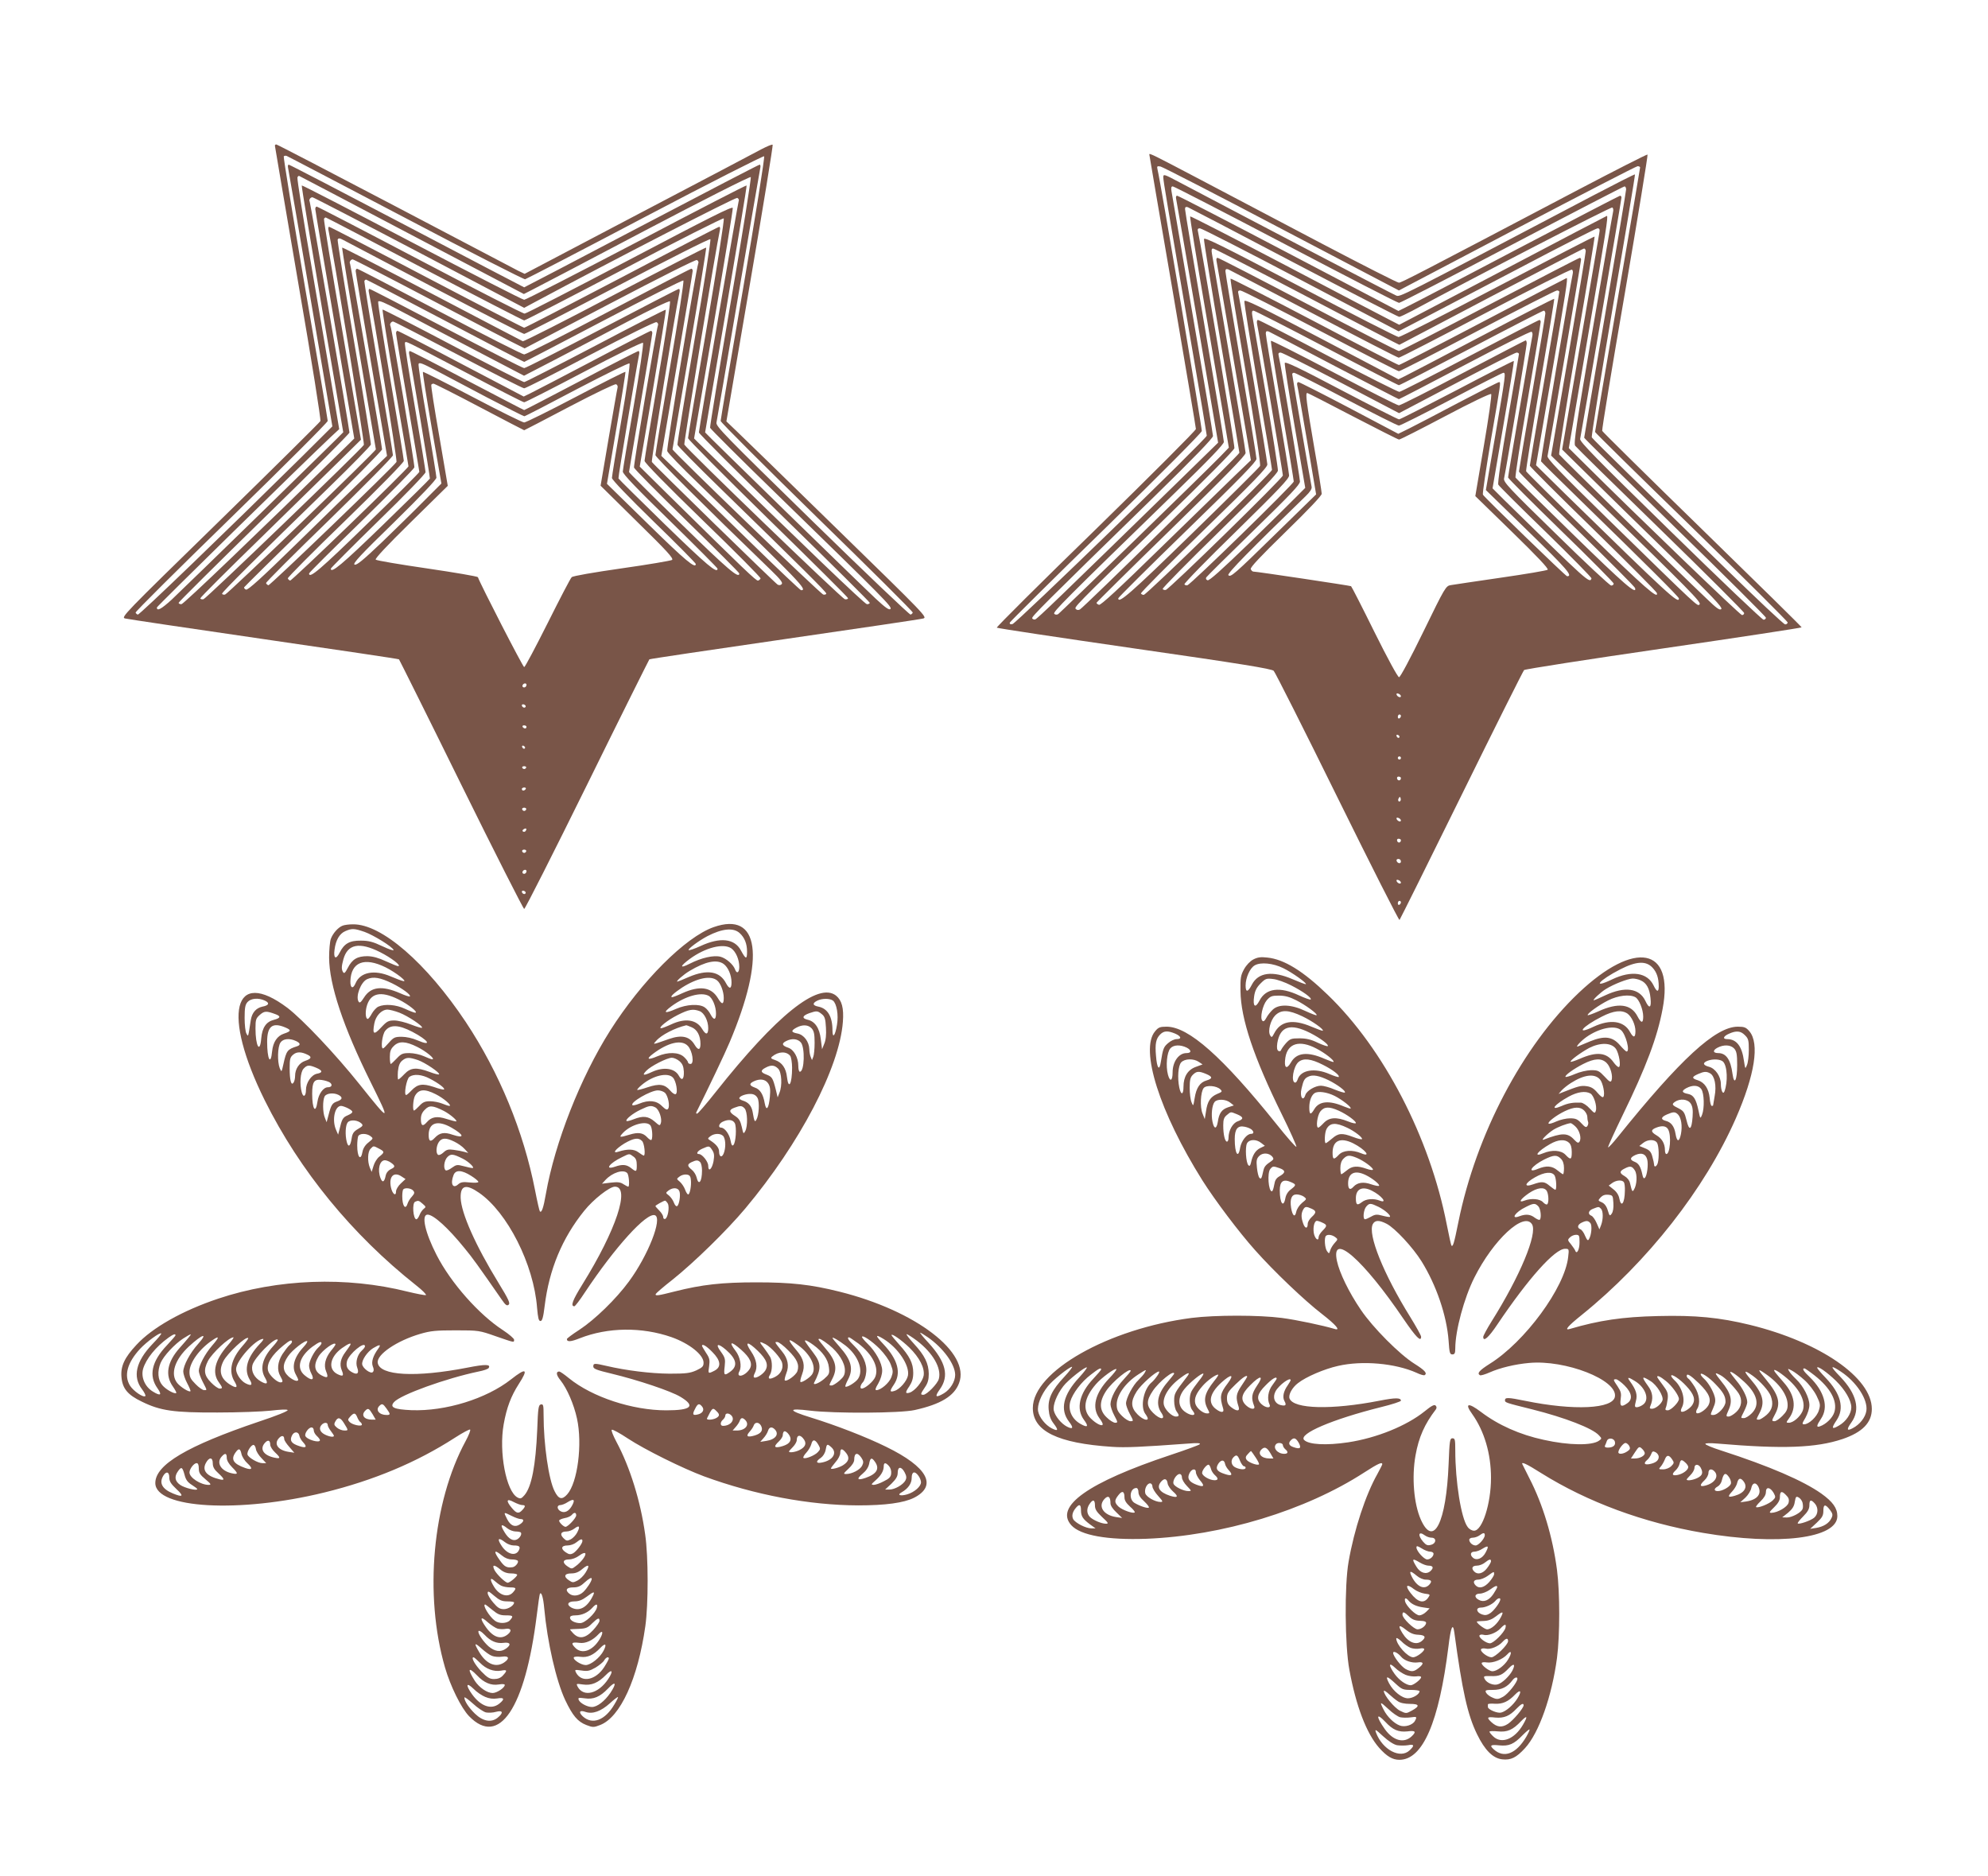
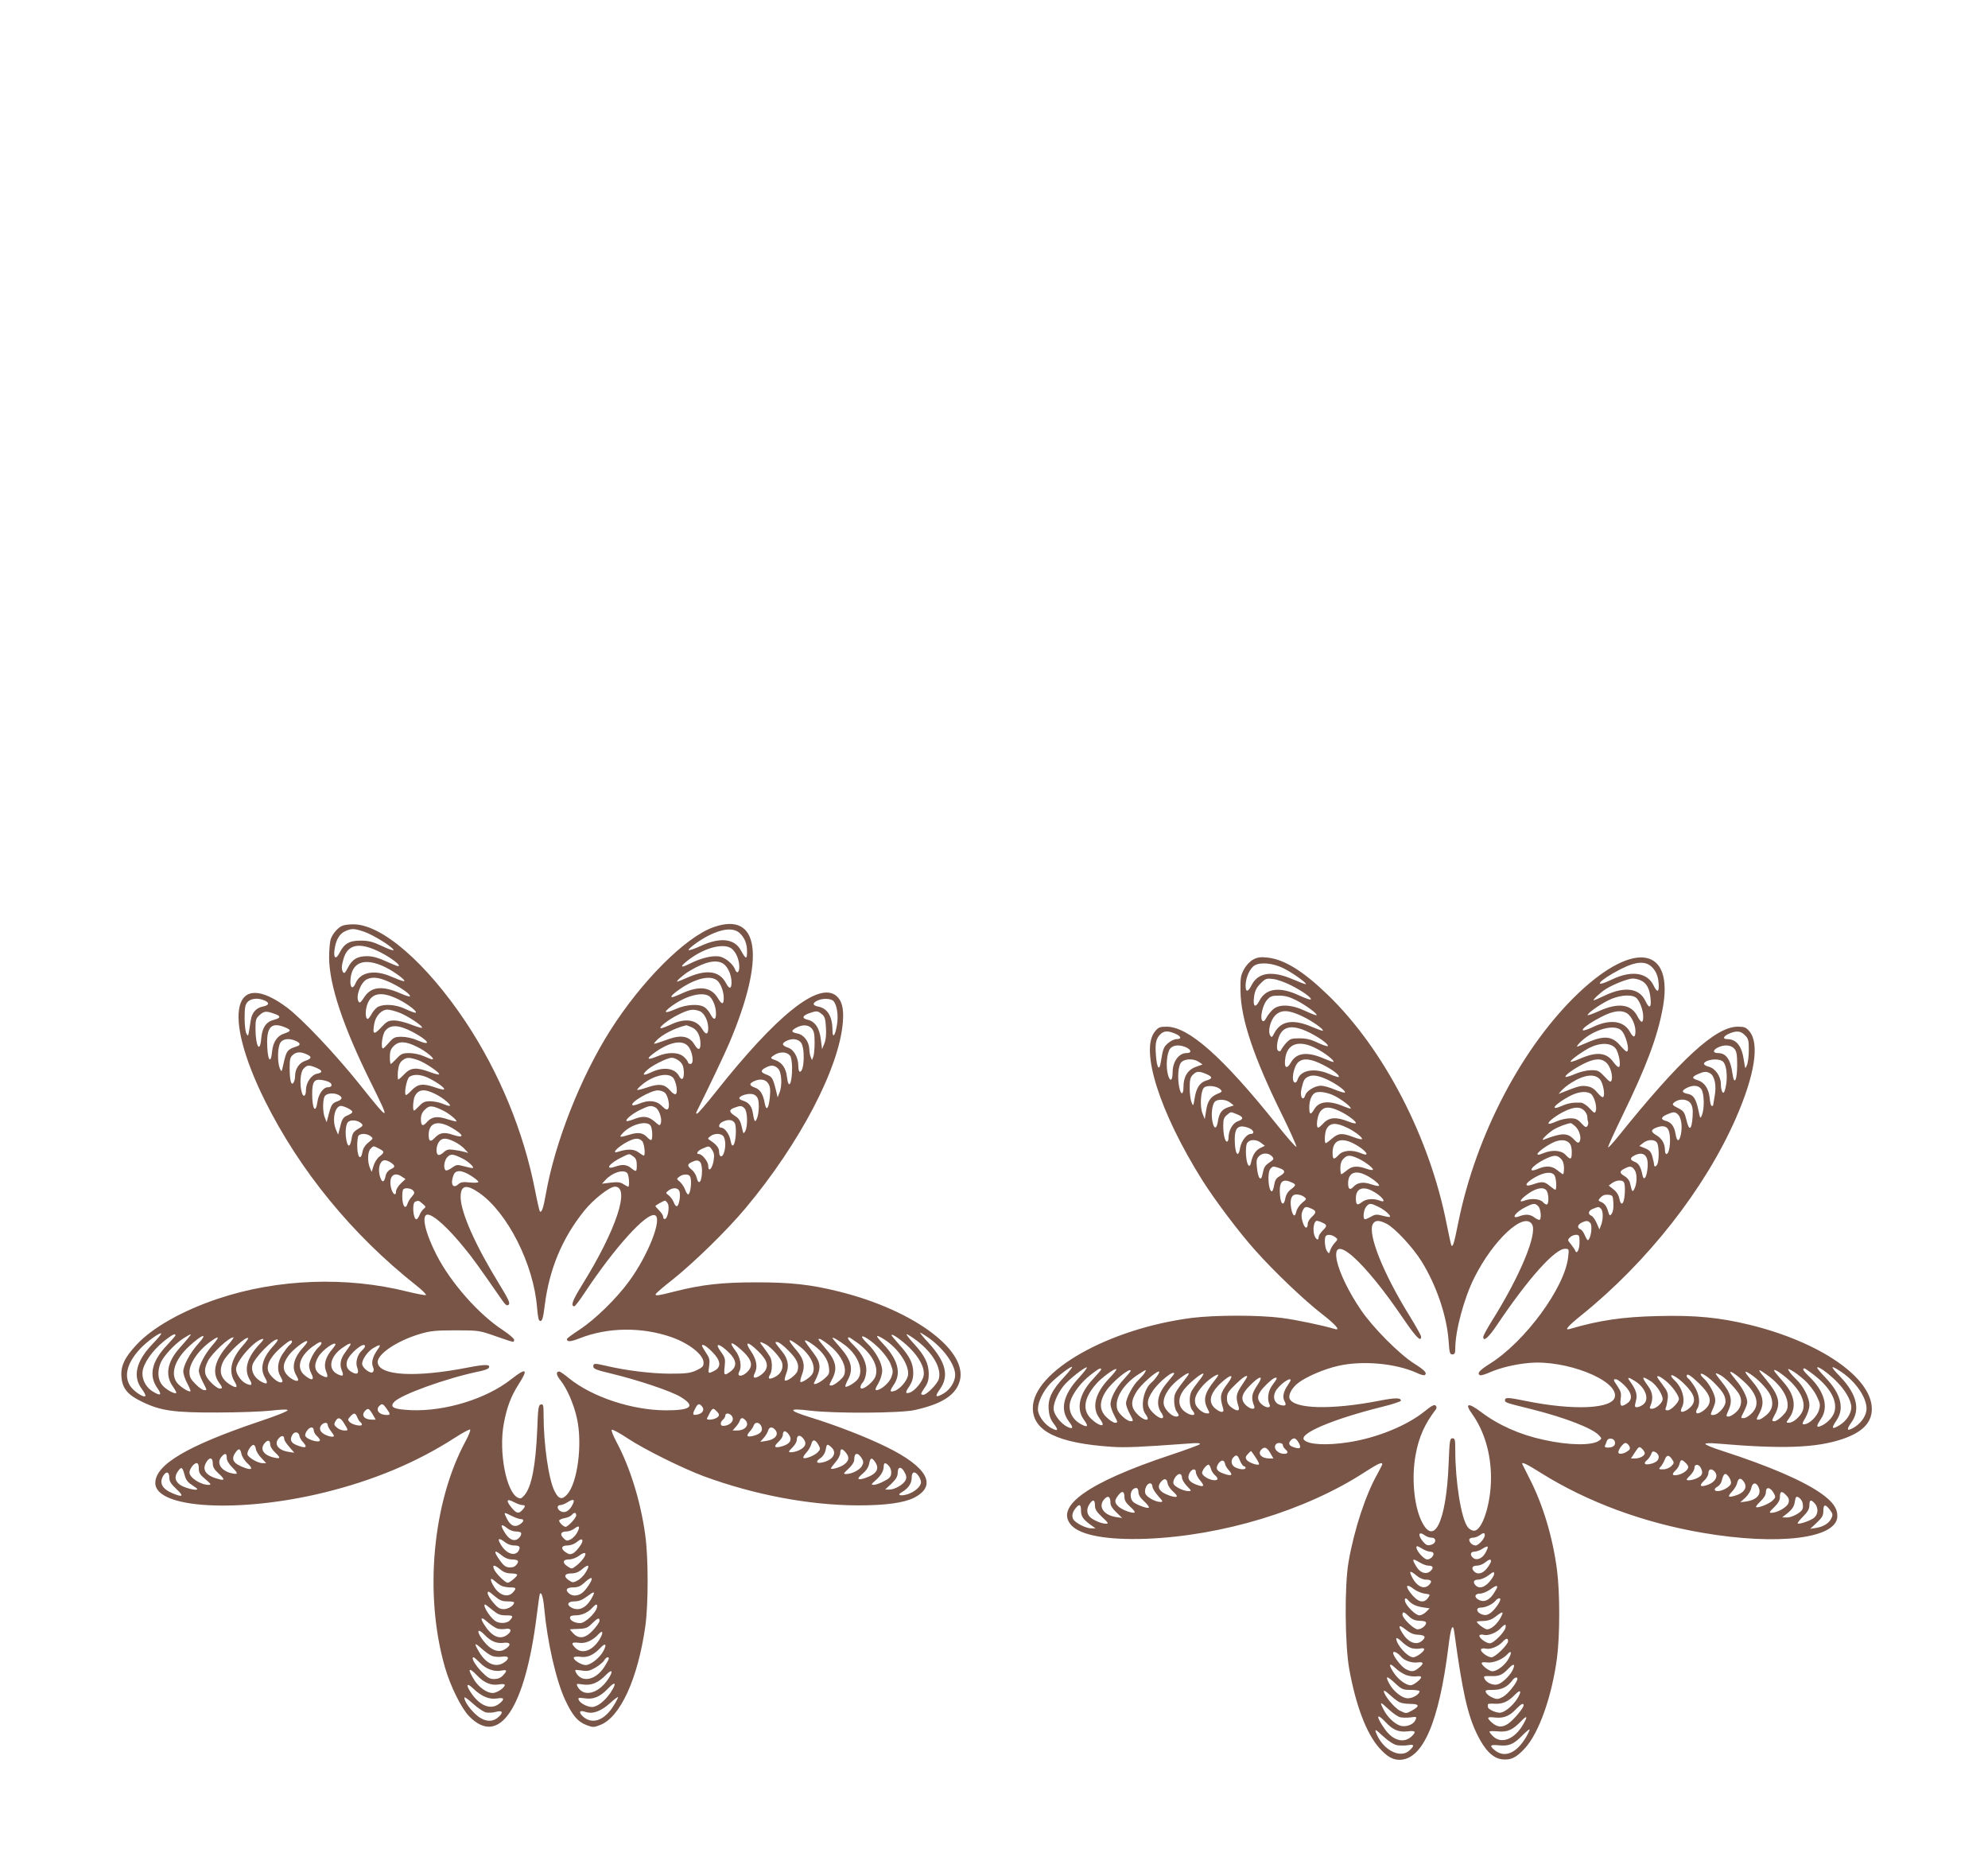
<svg xmlns="http://www.w3.org/2000/svg" version="1.0" width="1280pt" height="1208pt" viewBox="0 0 1280 1208" preserveAspectRatio="xMidYMid meet">
  <g transform="translate(0,1208) scale(0.1,-0.1)" fill="#795548" stroke="none">
-     <path d="M1770 11142 c0 -4 68 -401 150 -882 89 -514 147 -882 143 -891 -5 -9 -296 -297 -647 -640 -624 -609 -639 -624 -610 -631 16 -4 418 -64 893 -133 475 -69 867 -127 870 -130 3 -4 184 -366 401 -807 217 -440 400 -800 405 -800 6 0 188 360 405 800 217 441 398 803 401 807 3 3 395 61 870 130 475 69 877 128 893 133 29 7 15 21 -550 572 -318 311 -610 595 -648 631 l-69 66 152 888 c84 488 149 890 146 893 -4 4 -36 -10 -73 -29 -37 -20 -395 -209 -796 -419 l-728 -383 -42 20 c-22 11 -380 199 -794 417 -415 218 -758 396 -763 396 -5 0 -9 -3 -9 -8z m843 -467 c413 -218 759 -394 768 -393 8 2 356 182 773 402 418 220 762 394 766 390 5 -5 -56 -386 -135 -849 -80 -462 -145 -847 -145 -855 0 -9 279 -287 620 -620 341 -332 619 -608 617 -614 -2 -5 -8 -11 -14 -13 -6 -2 -291 269 -633 603 -563 550 -621 609 -617 633 3 15 67 384 141 821 75 437 138 805 141 818 3 12 1 22 -4 22 -5 0 -348 -178 -761 -395 -413 -217 -753 -395 -755 -395 -2 0 -342 178 -755 395 -413 217 -756 395 -761 395 -5 0 -7 -10 -4 -22 3 -13 68 -392 145 -843 l140 -820 -197 -196 c-477 -471 -1046 -1020 -1056 -1016 -6 2 -12 8 -14 13 -2 6 276 282 617 614 341 332 620 611 620 620 0 8 -65 393 -145 854 -79 462 -141 844 -138 849 3 4 11 6 19 3 8 -3 353 -184 767 -401z m41 -110 l719 -378 51 26 c28 14 355 185 726 381 371 195 679 351 684 346 4 -4 -53 -365 -129 -805 -75 -438 -135 -802 -133 -809 2 -7 194 -199 428 -426 707 -688 746 -728 733 -741 -8 -8 -32 8 -95 67 -108 101 -1098 1066 -1098 1070 0 2 61 360 136 795 74 435 134 793 131 795 -2 3 -322 -162 -709 -366 -388 -203 -713 -370 -723 -370 -10 0 -336 167 -723 370 -388 204 -707 369 -709 366 -3 -2 57 -360 131 -795 75 -434 136 -792 136 -794 0 -4 -1006 -985 -1104 -1077 -68 -62 -96 -77 -96 -51 0 7 947 935 1119 1097 l55 51 -37 219 c-20 121 -82 482 -137 803 -56 321 -98 591 -95 598 2 8 8 12 12 10 5 -2 332 -174 727 -382z m45 -111 l676 -356 65 35 c518 278 1294 677 1307 673 8 -4 13 -13 9 -21 -6 -17 -256 -1468 -256 -1489 0 -8 248 -256 550 -551 303 -295 550 -541 550 -546 0 -5 -8 -9 -18 -9 -14 0 -402 372 -1090 1044 l-23 23 126 734 c69 403 125 741 123 750 -2 13 -152 -63 -663 -332 -363 -191 -668 -348 -677 -348 -10 -1 -313 154 -674 344 -361 190 -660 345 -665 345 -5 0 -9 -7 -9 -16 0 -8 57 -344 126 -746 l125 -731 -33 -33 c-582 -570 -1066 -1034 -1080 -1034 -10 0 -18 4 -18 9 0 5 248 251 550 546 303 295 550 543 550 550 0 23 -251 1478 -256 1487 -7 11 4 28 18 28 5 0 314 -160 687 -356z m34 -106 c347 -182 636 -331 642 -331 6 0 296 149 644 332 348 184 637 329 641 325 5 -5 -45 -322 -110 -704 -66 -382 -120 -702 -120 -711 0 -8 232 -241 515 -518 283 -276 515 -507 515 -512 0 -6 -9 -9 -20 -7 -19 3 -1021 969 -1034 996 -4 10 206 1278 229 1380 3 12 1 22 -4 22 -5 0 -287 -146 -627 -325 -341 -179 -623 -325 -629 -325 -5 0 -288 146 -629 325 -340 179 -622 325 -627 325 -5 0 -7 -10 -4 -22 27 -120 233 -1372 228 -1382 -21 -33 -1016 -991 -1033 -994 -11 -2 -20 1 -20 6 0 6 174 180 388 388 213 208 445 436 517 506 l129 127 -121 707 c-67 389 -120 711 -117 716 3 4 8 8 11 8 3 0 289 -149 636 -332z m70 -125 c307 -161 565 -293 572 -293 7 0 278 139 602 309 325 171 592 306 597 301 4 -4 -41 -296 -104 -659 -61 -358 -110 -657 -108 -665 2 -8 125 -133 273 -277 532 -518 685 -670 685 -680 0 -6 -9 -9 -19 -7 -17 3 -971 922 -971 935 0 3 50 296 111 650 61 355 108 647 106 649 -2 3 -266 -133 -587 -301 -320 -169 -587 -304 -594 -302 -7 3 -270 141 -585 306 -316 166 -576 300 -578 297 -2 -2 45 -294 106 -649 61 -355 111 -647 111 -650 0 -13 -954 -932 -971 -935 -10 -2 -19 1 -19 6 0 11 230 239 695 691 143 139 261 260 263 269 1 9 -47 307 -108 661 -61 355 -108 651 -106 658 5 11 12 11 38 -3 18 -9 284 -149 591 -311z m-10 -82 c282 -148 528 -277 549 -286 l36 -18 547 287 c322 169 553 285 562 282 8 -4 13 -13 9 -21 -15 -41 -206 -1192 -200 -1209 3 -12 92 -104 198 -206 660 -640 709 -690 664 -690 -5 0 -149 136 -320 303 -170 166 -370 361 -445 432 l-135 130 101 589 c55 323 101 594 101 602 0 8 -4 14 -9 14 -5 0 -244 -124 -532 -276 -288 -152 -533 -276 -544 -276 -11 0 -256 124 -544 276 -288 152 -527 276 -532 276 -5 0 -9 -7 -9 -15 0 -8 46 -279 101 -602 l101 -588 -140 -135 c-77 -74 -278 -269 -446 -434 -219 -214 -310 -297 -322 -292 -8 3 -14 10 -12 15 2 4 202 202 446 440 243 238 442 439 442 448 0 23 -201 1186 -206 1195 -7 10 4 28 17 28 6 0 241 -121 522 -269z m73 -126 c277 -146 506 -265 509 -265 3 0 233 120 511 266 278 146 510 262 514 258 5 -5 -34 -256 -86 -558 -52 -302 -94 -557 -94 -566 0 -14 315 -327 745 -742 60 -58 77 -80 68 -89 -7 -7 -17 -8 -26 -3 -18 11 -799 772 -810 790 -5 10 153 980 178 1092 3 12 1 22 -4 22 -5 0 -227 -115 -494 -255 -267 -140 -493 -255 -502 -255 -9 0 -235 115 -502 255 -267 140 -489 255 -494 255 -5 0 -7 -10 -4 -22 27 -121 184 -1082 178 -1092 -20 -32 -815 -797 -825 -794 -6 2 -13 8 -15 14 -2 5 181 188 407 407 225 220 410 406 410 416 0 9 -42 264 -94 566 -52 302 -92 553 -90 557 3 4 8 8 11 8 3 0 232 -119 509 -265z m179 -182 l329 -172 201 104 c110 57 319 167 465 244 146 77 269 136 274 131 4 -4 -30 -229 -78 -508 -47 -275 -86 -509 -86 -519 0 -12 142 -157 375 -383 207 -200 374 -368 372 -374 -2 -5 -9 -12 -16 -14 -11 -4 -85 67 -589 563 l-173 171 86 503 c47 277 84 505 82 507 -2 3 -206 -101 -452 -231 -246 -129 -453 -235 -460 -235 -7 0 -215 106 -460 235 -246 130 -449 234 -452 232 -2 -3 34 -230 81 -504 48 -275 86 -502 86 -505 0 -14 -752 -739 -762 -736 -6 2 -13 9 -15 14 -2 6 165 174 372 374 220 214 375 372 375 383 0 10 -38 241 -85 514 -47 273 -83 503 -80 511 4 10 40 -5 142 -59 76 -40 286 -151 468 -246z m-95 -38 c225 -118 416 -215 425 -215 9 0 201 97 426 216 242 127 417 213 426 210 9 -4 13 -13 9 -22 -11 -28 -157 -896 -154 -914 2 -9 155 -164 341 -345 185 -180 337 -332 337 -337 0 -37 -72 24 -374 319 -185 180 -336 330 -336 334 0 4 34 204 75 444 41 240 75 443 75 451 0 7 -4 14 -9 14 -5 0 -171 -85 -369 -190 -198 -104 -380 -199 -405 -211 l-45 -22 -402 211 c-221 117 -406 212 -411 212 -5 0 -9 -7 -9 -15 0 -9 34 -211 75 -450 41 -239 75 -439 75 -443 0 -5 -151 -156 -336 -335 -302 -294 -374 -356 -374 -319 0 5 152 156 338 337 185 181 338 337 340 346 3 18 -146 897 -154 911 -7 10 4 28 17 28 6 0 194 -97 419 -215z m51 -114 c199 -105 367 -191 374 -191 7 0 180 88 385 196 204 108 376 192 380 187 5 -4 -22 -188 -60 -408 -38 -220 -70 -410 -70 -421 0 -16 90 -110 305 -319 168 -164 305 -302 305 -306 0 -36 -70 24 -336 282 -164 160 -300 294 -302 299 -3 7 119 732 133 798 3 12 1 22 -4 22 -5 0 -172 -85 -370 -190 -198 -104 -363 -190 -366 -190 -3 0 -167 86 -366 190 -198 105 -365 190 -370 190 -5 0 -7 -10 -4 -22 13 -61 135 -792 133 -799 -2 -5 -138 -139 -303 -299 -263 -255 -335 -315 -335 -281 0 4 137 142 305 306 173 168 305 305 305 315 0 9 -31 199 -69 421 -38 222 -67 407 -64 412 7 12 -10 20 394 -192z m135 -160 c127 -66 235 -121 240 -121 5 0 158 79 339 175 182 95 334 170 338 165 5 -4 -18 -168 -52 -363 -34 -196 -61 -364 -61 -374 0 -12 106 -122 270 -282 149 -144 270 -267 270 -272 0 -34 -67 22 -304 254 l-268 262 61 359 c34 197 60 360 58 362 -2 3 -146 -70 -319 -161 -173 -91 -323 -165 -333 -165 -10 0 -160 74 -333 165 -173 91 -317 163 -319 161 -3 -2 23 -165 57 -362 l62 -357 -114 -114 c-62 -63 -184 -182 -270 -265 -121 -115 -162 -149 -175 -143 -14 6 36 60 255 273 173 170 272 274 272 287 0 10 -27 176 -60 369 -34 192 -58 356 -55 363 4 12 28 2 108 -40 56 -30 206 -109 333 -176z m-49 -61 c156 -82 286 -150 288 -150 2 0 132 68 290 151 164 86 293 148 301 145 9 -3 13 -13 10 -23 -3 -10 -28 -156 -57 -324 l-52 -306 237 -234 c190 -186 235 -235 223 -244 -8 -5 -153 -30 -323 -54 -181 -26 -315 -49 -323 -57 -8 -7 -77 -140 -155 -296 -78 -155 -145 -282 -151 -283 -8 0 -281 531 -298 579 -2 5 -148 30 -325 56 -178 26 -327 51 -333 57 -6 6 71 89 227 242 l237 233 -55 322 c-31 176 -54 324 -51 329 2 4 9 7 14 7 6 0 139 -67 296 -150z m303 -1788 c0 -13 -12 -22 -22 -16 -10 6 -1 24 13 24 5 0 9 -4 9 -8z m-6 -143 c-6 -11 -24 -2 -24 11 0 5 7 7 15 4 8 -4 12 -10 9 -15z m6 -129 c0 -5 -4 -10 -9 -10 -6 0 -13 5 -16 10 -3 6 1 10 9 10 9 0 16 -4 16 -10z m-9 -133 c-1 -12 -15 -9 -19 4 -3 6 1 10 8 8 6 -3 11 -8 11 -12z m7 -129 c-2 -5 -8 -9 -13 -9 -5 0 -11 4 -13 9 -1 5 4 9 13 9 9 0 14 -4 13 -9z m-3 -138 c-3 -5 -10 -10 -16 -10 -5 0 -9 5 -9 10 0 6 7 10 16 10 8 0 12 -4 9 -10z m3 -131 c-2 -6 -8 -10 -13 -10 -5 0 -11 4 -13 10 -2 6 4 11 13 11 9 0 15 -5 13 -11z m-3 -138 c-3 -6 -11 -8 -17 -5 -6 4 -5 9 3 15 16 10 23 4 14 -10z m3 -132 c-2 -6 -8 -10 -13 -10 -5 0 -11 4 -13 10 -2 6 4 11 13 11 9 0 15 -5 13 -11z m2 -127 c0 -13 -12 -22 -22 -16 -10 6 -1 24 13 24 5 0 9 -4 9 -8z m-6 -143 c-6 -11 -24 -2 -24 11 0 5 7 7 15 4 8 -4 12 -10 9 -15z" />
-     <path d="M7400 11086 c0 -2 67 -396 150 -877 82 -481 150 -882 150 -891 0 -9 -290 -299 -644 -645 -355 -345 -642 -631 -638 -634 4 -4 403 -64 887 -134 682 -98 884 -131 896 -144 9 -9 194 -375 410 -814 216 -438 396 -794 400 -790 4 5 184 366 399 803 215 437 397 800 403 806 7 6 411 69 900 140 488 71 887 132 887 135 0 4 -288 287 -640 630 -352 343 -641 628 -644 635 -3 7 63 408 147 893 83 484 148 883 145 886 -3 3 -205 -100 -449 -228 -1028 -541 -1136 -597 -1152 -597 -10 0 -232 113 -495 251 -262 138 -617 325 -788 415 -293 154 -324 170 -324 160z m852 -480 l755 -396 761 400 c419 220 768 400 776 400 9 0 16 -4 16 -8 0 -5 -65 -388 -145 -853 -80 -464 -145 -847 -145 -850 0 -4 279 -279 620 -610 341 -332 620 -610 620 -616 0 -7 -7 -13 -16 -13 -9 0 -185 166 -392 368 -208 202 -483 471 -612 596 -129 126 -238 234 -241 240 -4 6 58 388 137 850 80 461 143 841 141 843 -3 2 -123 -59 -268 -135 -1279 -673 -1243 -655 -1271 -644 -21 8 -897 466 -1395 729 -98 52 -103 54 -103 32 0 -23 22 -155 191 -1134 49 -285 89 -524 89 -530 0 -19 -1229 -1210 -1251 -1213 -14 -3 -20 1 -17 10 3 7 281 283 619 612 356 348 615 609 617 621 2 17 -267 1615 -285 1683 -5 22 -3 24 19 20 14 -3 365 -183 780 -402z m27 -101 c392 -206 720 -375 729 -375 8 0 336 169 728 375 392 206 718 375 724 375 5 0 10 -9 10 -19 0 -11 -61 -373 -135 -806 -74 -432 -135 -789 -135 -793 0 -4 263 -263 585 -577 322 -313 585 -575 585 -582 0 -7 -7 -13 -15 -13 -9 0 -279 257 -601 572 -478 467 -584 575 -580 592 7 31 266 1541 266 1554 0 7 -4 12 -9 12 -4 0 -300 -154 -657 -341 -357 -188 -676 -355 -710 -371 l-60 -30 -707 371 c-388 204 -711 371 -718 371 -7 0 -9 -9 -6 -22 3 -13 65 -371 138 -795 l132 -773 -254 -248 c-774 -755 -911 -887 -924 -890 -7 -2 -16 1 -19 7 -6 10 68 84 787 785 251 245 377 375 377 389 0 11 -59 363 -131 781 -72 419 -133 776 -136 794 -4 23 -2 32 8 32 8 0 335 -169 728 -375z m52 -116 c366 -192 671 -349 678 -349 6 0 44 18 84 39 392 212 1280 671 1288 665 6 -3 8 -16 5 -28 -3 -11 -62 -351 -131 -755 -106 -619 -124 -736 -113 -751 7 -10 255 -253 551 -541 295 -287 537 -529 537 -536 0 -7 -6 -13 -14 -13 -12 0 -671 634 -1018 979 l-97 96 124 725 c116 674 131 770 121 770 -2 0 -304 -158 -670 -351 l-667 -350 -62 32 c-34 17 -336 175 -670 351 -335 176 -611 317 -614 315 -3 -3 41 -273 97 -599 56 -326 113 -660 127 -742 l25 -148 -53 -55 c-111 -114 -1032 -1008 -1046 -1017 -9 -5 -19 -4 -25 2 -11 11 63 85 780 782 218 212 312 310 312 325 0 12 -56 350 -125 751 -69 401 -125 737 -125 748 0 13 5 16 18 12 9 -4 317 -164 683 -357z m44 -111 l630 -331 150 78 c83 43 367 192 632 331 265 140 490 254 499 254 13 0 16 -7 11 -32 -3 -18 -58 -339 -122 -712 l-117 -680 179 -176 c98 -97 331 -325 518 -507 269 -262 337 -334 328 -344 -10 -10 -30 4 -95 67 -187 177 -943 917 -949 928 -4 6 47 323 112 705 66 381 118 695 116 698 -2 2 -282 -143 -623 -322 -340 -179 -628 -325 -639 -325 -11 1 -297 146 -635 325 -506 266 -616 320 -618 306 -2 -10 49 -321 112 -691 64 -371 116 -679 116 -685 0 -12 -998 -992 -1027 -1009 -9 -5 -19 -4 -25 2 -13 13 -26 1 547 558 293 285 471 465 473 479 3 18 -217 1323 -234 1391 -5 19 -2 24 12 24 10 0 302 -149 649 -332z m0 -87 c302 -159 569 -298 593 -310 l42 -21 589 310 c325 170 595 310 600 310 6 0 11 -8 11 -17 0 -10 -50 -310 -111 -667 l-112 -649 304 -295 c588 -572 665 -650 652 -663 -14 -14 3 -30 -591 550 -318 311 -392 389 -388 405 7 31 216 1251 216 1265 0 6 -4 11 -8 11 -5 0 -266 -135 -580 -300 -313 -165 -577 -300 -585 -300 -8 0 -272 135 -585 300 -314 165 -576 300 -582 300 -8 0 -10 -9 -7 -22 3 -13 54 -306 113 -652 l108 -629 -99 -95 c-55 -53 -272 -264 -482 -469 -271 -265 -386 -371 -397 -367 -9 3 -16 9 -16 13 0 3 216 217 480 474 351 343 480 474 480 491 0 12 -48 298 -106 636 -58 338 -108 630 -111 648 -4 23 -2 32 8 32 7 0 261 -130 564 -289z m85 -133 c294 -155 540 -281 546 -281 7 0 258 129 558 287 301 158 551 284 557 280 6 -3 8 -16 5 -28 -12 -48 -207 -1199 -204 -1206 2 -4 118 -119 258 -255 416 -405 630 -618 630 -628 0 -39 -67 23 -728 669 l-192 189 100 580 c92 535 106 625 97 625 -2 0 -244 -126 -537 -280 -293 -154 -537 -280 -543 -280 -6 0 -251 126 -545 281 -293 154 -536 278 -539 275 -3 -3 41 -272 97 -597 62 -365 98 -599 93 -609 -4 -9 -203 -206 -441 -438 -394 -384 -472 -452 -472 -414 0 5 200 204 445 442 342 332 445 438 445 456 0 13 -45 286 -100 607 -55 321 -100 591 -100 601 0 13 5 16 18 12 9 -4 258 -134 552 -288z m39 -108 c272 -143 501 -260 508 -260 8 0 237 117 508 260 272 143 501 260 510 260 8 0 15 -4 15 -9 0 -5 -43 -256 -95 -559 -52 -302 -95 -555 -95 -560 0 -6 183 -189 408 -408 224 -219 409 -404 410 -412 11 -44 -76 32 -437 383 -220 214 -402 394 -405 401 -2 6 38 257 90 559 52 301 93 549 91 551 -2 3 -210 -104 -463 -237 -252 -133 -477 -250 -499 -261 l-41 -20 -494 260 c-407 214 -496 257 -498 243 -2 -10 38 -255 87 -545 50 -290 91 -533 91 -541 0 -17 -808 -805 -826 -805 -7 0 -15 4 -18 9 -3 5 179 188 404 407 323 314 410 404 410 424 0 23 -174 1047 -186 1097 -5 18 -2 23 12 23 11 0 241 -117 513 -260z m42 -110 c251 -132 461 -240 466 -240 6 0 215 108 466 240 251 132 461 240 467 240 5 0 10 -8 10 -18 0 -10 -38 -241 -85 -513 -47 -272 -85 -499 -85 -505 0 -6 168 -174 373 -373 204 -200 374 -369 375 -378 11 -45 -70 25 -400 347 -200 195 -366 359 -370 365 -4 6 31 231 78 500 46 270 84 496 84 503 0 6 -4 12 -8 12 -5 0 -206 -104 -448 -231 -241 -127 -445 -231 -454 -232 -9 0 -215 103 -458 231 -242 128 -446 232 -452 232 -7 0 -9 -10 -6 -27 13 -60 166 -959 166 -974 0 -17 -731 -732 -754 -737 -8 -2 -17 1 -20 6 -3 5 162 173 367 373 267 261 373 371 375 389 1 14 -34 237 -78 495 -45 259 -84 485 -87 503 -4 23 -2 32 8 32 7 0 219 -108 470 -240z m52 -116 c225 -117 411 -214 414 -214 3 0 194 99 424 220 231 122 424 218 430 214 6 -3 8 -16 5 -28 -7 -30 -156 -896 -156 -910 0 -6 153 -159 340 -341 187 -181 340 -336 340 -342 0 -7 -7 -13 -16 -13 -9 0 -169 149 -355 332 -305 297 -339 334 -335 357 17 79 146 851 146 870 0 13 -4 21 -8 19 -5 -1 -187 -96 -404 -210 -217 -115 -402 -208 -411 -208 -10 0 -198 95 -418 211 -220 116 -403 208 -406 205 -3 -2 29 -204 71 -448 42 -244 76 -450 76 -458 0 -16 -663 -663 -685 -668 -7 -2 -16 1 -19 6 -3 6 147 160 334 342 275 270 340 338 340 359 0 14 -34 221 -75 460 -41 238 -75 442 -75 453 0 15 4 18 18 14 9 -4 201 -104 425 -222z m43 -109 l372 -195 371 195 c204 107 377 195 386 195 8 0 15 -4 15 -9 0 -4 -32 -192 -71 -417 -43 -248 -67 -414 -62 -424 4 -9 142 -146 306 -305 163 -159 296 -294 294 -299 -11 -34 -21 -25 -565 508 l-72 72 70 408 c39 225 69 410 67 412 -2 2 -166 -81 -365 -186 -199 -104 -367 -190 -374 -190 -7 0 -175 85 -373 189 -267 141 -361 186 -363 174 -2 -8 27 -192 64 -409 l68 -395 -60 -60 c-32 -33 -170 -169 -306 -301 -174 -168 -252 -238 -263 -234 -10 4 -13 11 -8 19 4 7 142 143 305 302 234 228 298 295 298 315 0 25 -123 753 -136 804 -5 21 -3 26 12 26 9 0 185 -88 390 -195z m32 -105 c177 -93 330 -170 339 -170 9 0 162 77 339 170 178 94 328 170 334 170 16 0 14 -13 -51 -395 l-62 -360 273 -266 c249 -242 290 -289 250 -289 -9 0 -529 504 -542 525 -4 6 20 166 52 356 64 370 64 369 52 369 -5 0 -121 -59 -258 -131 -136 -72 -280 -147 -320 -167 l-71 -35 -316 167 c-173 91 -321 166 -327 166 -7 0 -10 -8 -8 -18 3 -10 32 -173 64 -362 l58 -343 -255 -249 c-277 -271 -295 -286 -310 -271 -10 10 147 169 498 509 28 27 41 47 38 60 -7 30 -125 716 -125 725 0 5 5 9 12 9 7 0 158 -76 336 -170z m42 -110 c158 -82 292 -150 298 -150 7 0 141 68 298 151 166 88 290 147 295 142 5 -5 -15 -145 -47 -333 l-55 -324 238 -232 c157 -153 235 -235 228 -242 -5 -5 -140 -28 -300 -51 -159 -23 -305 -45 -323 -48 -33 -5 -37 -12 -177 -299 -85 -174 -149 -294 -157 -294 -8 0 -73 119 -158 290 -79 160 -147 293 -151 296 -8 4 -606 94 -629 94 -6 0 -13 7 -17 16 -4 11 62 81 226 241 146 142 231 232 231 244 0 11 -22 150 -50 309 -49 286 -56 340 -43 340 3 0 135 -67 293 -150z m310 -1802 c0 -13 -23 -5 -28 10 -2 7 2 10 12 6 9 -3 16 -11 16 -16z m0 -127 c0 -6 -4 -13 -10 -16 -5 -3 -10 1 -10 9 0 9 5 16 10 16 6 0 10 -4 10 -9z m-9 -134 c-1 -12 -15 -9 -19 4 -3 6 1 10 8 8 6 -3 11 -8 11 -12z m9 -137 c0 -5 -4 -10 -10 -10 -5 0 -10 5 -10 10 0 6 5 10 10 10 6 0 10 -4 10 -10z m0 -129 c0 -17 -18 -21 -24 -6 -3 9 0 15 9 15 8 0 15 -4 15 -9z m-4 -148 c-10 -10 -19 5 -10 18 6 11 8 11 12 0 2 -7 1 -15 -2 -18z m4 -125 c0 -13 -23 -5 -28 10 -2 7 2 10 12 6 9 -3 16 -11 16 -16z m0 -127 c0 -17 -18 -21 -24 -6 -3 9 0 15 9 15 8 0 15 -4 15 -9z m0 -137 c0 -17 -22 -14 -28 4 -2 7 3 12 12 12 9 0 16 -7 16 -16z m0 -136 c0 -13 -23 -5 -28 10 -2 7 2 10 12 6 9 -3 16 -11 16 -16z m0 -127 c0 -6 -4 -13 -10 -16 -5 -3 -10 1 -10 9 0 9 5 16 10 16 6 0 10 -4 10 -9z" />
    <path d="M2205 6120 c-28 -11 -62 -49 -75 -85 -6 -16 -11 -71 -11 -120 1 -176 90 -444 268 -803 130 -262 127 -262 -72 -13 -155 194 -365 416 -464 492 -350 263 -423 -37 -146 -596 225 -452 562 -864 974 -1190 41 -32 69 -61 63 -63 -7 -2 -59 8 -117 22 -394 99 -837 83 -1220 -45 -230 -77 -424 -186 -527 -298 -76 -81 -102 -137 -96 -206 6 -74 39 -115 131 -159 120 -59 205 -71 487 -70 135 0 290 6 344 12 59 7 103 9 108 4 6 -6 -71 -37 -186 -75 -461 -156 -666 -277 -666 -395 0 -165 542 -195 1088 -61 318 78 595 194 840 352 51 33 96 57 99 53 4 -4 -9 -37 -29 -74 -214 -395 -268 -990 -133 -1457 35 -121 104 -261 155 -314 194 -200 361 49 436 649 9 74 18 137 21 140 10 11 21 -27 27 -94 20 -219 77 -467 135 -591 48 -101 80 -139 136 -161 42 -16 48 -16 89 0 130 50 243 298 291 636 20 141 20 447 -1 591 -30 216 -98 434 -185 596 -21 40 -35 74 -30 78 6 3 52 -22 103 -56 111 -73 354 -193 491 -244 327 -120 679 -186 992 -187 176 0 294 16 360 49 153 78 87 198 -179 328 -130 64 -324 139 -486 189 -149 46 -150 62 -4 44 157 -19 582 -17 674 4 167 37 254 90 285 173 75 196 -277 466 -770 589 -183 46 -313 60 -535 60 -221 0 -349 -14 -527 -59 -106 -27 -126 -30 -121 -16 2 5 50 47 108 92 139 111 350 317 469 459 351 419 606 906 628 1201 7 89 -7 139 -44 169 -114 90 -383 -126 -775 -621 -61 -77 -114 -139 -120 -139 -5 0 -7 3 -5 8 77 154 185 380 215 452 232 550 191 844 -103 741 -182 -64 -465 -348 -667 -667 -191 -302 -355 -720 -413 -1049 -16 -93 -28 -126 -39 -114 -3 3 -17 64 -31 136 -74 379 -230 757 -446 1083 -254 381 -543 632 -727 629 -26 0 -56 -4 -67 -9z m143 -40 c58 -21 178 -95 186 -116 3 -7 -30 4 -72 24 -61 29 -89 36 -139 36 -72 1 -107 -19 -136 -77 -24 -48 -41 -38 -33 19 8 62 32 103 69 119 43 19 58 18 125 -5z m2414 -7 c32 -29 48 -69 48 -120 0 -52 -8 -50 -39 7 -41 78 -134 88 -261 29 -39 -18 -73 -29 -76 -26 -7 7 66 61 121 90 95 49 167 56 207 20z m-2315 -123 c72 -36 142 -90 116 -90 -6 0 -41 14 -78 31 -47 22 -83 32 -119 33 -65 0 -98 -19 -127 -76 -16 -31 -23 -38 -30 -27 -11 18 -11 36 2 83 27 98 103 113 236 46z m2262 24 c29 -21 51 -72 51 -119 0 -37 -16 -47 -27 -17 -11 32 -57 72 -93 82 -44 12 -124 -6 -200 -45 -65 -33 -64 -17 1 31 101 74 217 103 268 68z m-2226 -122 c66 -33 148 -97 112 -88 -11 2 -47 16 -80 30 -105 45 -195 27 -225 -43 -17 -41 -35 -34 -34 12 4 123 89 157 227 89z m2176 22 c29 -21 51 -72 51 -119 0 -43 -14 -45 -35 -6 -40 78 -120 92 -240 41 -38 -17 -71 -30 -74 -30 -12 0 40 46 79 69 102 61 175 76 219 45z m-2134 -125 c65 -32 123 -75 114 -84 -3 -3 -31 6 -62 20 -117 51 -189 43 -233 -27 -20 -31 -28 -38 -35 -27 -21 33 14 127 55 145 40 18 85 10 161 -27z m2093 18 c22 -18 42 -71 42 -112 0 -44 -12 -45 -38 -1 -43 72 -118 82 -230 31 -30 -14 -59 -25 -64 -25 -18 0 11 27 64 62 97 62 185 80 226 45z m-2051 -122 c64 -32 130 -85 106 -85 -6 0 -35 11 -65 25 -57 27 -130 33 -172 14 -13 -6 -32 -27 -42 -45 -10 -19 -22 -34 -26 -34 -13 0 -17 35 -9 73 22 94 90 111 208 52z m1995 24 c25 -13 48 -68 48 -114 0 -43 -14 -45 -35 -6 -8 17 -25 37 -37 45 -35 25 -118 20 -184 -9 -77 -34 -89 -26 -29 18 88 64 188 92 237 66z m-2857 -31 c33 -15 27 -31 -16 -39 -40 -9 -66 -38 -74 -85 -18 -116 -16 -110 -28 -89 -7 11 -12 57 -12 101 0 67 4 86 19 103 22 24 70 28 111 9z m3658 0 c24 -19 37 -92 26 -156 -11 -70 -29 -92 -29 -36 0 89 -31 141 -90 153 -38 7 -41 22 -9 38 31 16 81 16 102 1z m-2791 -78 c54 -21 154 -87 145 -97 -3 -3 -35 7 -71 21 -35 14 -84 26 -107 26 -38 0 -48 -5 -85 -45 -47 -51 -57 -45 -44 25 9 50 47 90 85 90 13 0 48 -9 77 -20z m1933 10 c29 -11 55 -62 55 -109 0 -44 -15 -46 -39 -6 -36 61 -109 72 -199 30 -30 -14 -59 -25 -65 -25 -24 0 42 53 106 85 73 37 99 41 142 25z m-2730 -20 c35 -13 31 -25 -12 -36 -49 -12 -75 -50 -81 -119 -8 -101 -37 -51 -37 64 0 57 3 65 29 88 29 25 42 25 101 3z m3516 1 c19 -15 24 -30 27 -87 3 -46 -1 -81 -11 -104 l-14 -35 -8 63 c-8 73 -38 117 -86 127 -38 9 -33 26 12 42 47 16 53 16 80 -6z m-3454 -86 c40 -17 38 -24 -9 -40 -43 -14 -70 -54 -76 -114 -9 -95 -32 -51 -32 62 0 100 34 127 117 92z m818 -28 c105 -55 131 -97 33 -55 -31 14 -73 23 -102 23 -43 0 -52 -4 -81 -37 -18 -21 -35 -38 -39 -38 -16 0 -5 89 14 113 33 42 86 40 175 -6z m1799 29 c35 -15 56 -54 56 -107 0 -41 -15 -43 -38 -5 -32 54 -83 65 -164 37 -111 -39 -106 -38 -83 -12 33 38 121 83 193 100 1 1 18 -5 36 -13z m772 -7 c15 -17 19 -36 19 -93 0 -39 -4 -80 -9 -91 l-8 -20 -8 20 c-5 11 -9 34 -9 50 -2 49 -35 93 -76 101 -42 8 -44 18 -7 38 39 21 76 19 98 -5z m-3321 -81 c29 -13 32 -26 8 -34 -63 -20 -69 -28 -88 -114 -12 -54 -12 -55 -24 -27 -16 42 -14 138 5 165 17 25 58 29 99 10z m3251 -9 c28 -31 24 -189 -6 -189 -6 0 -10 17 -10 38 0 54 -29 105 -66 117 -39 13 -43 27 -13 42 36 19 74 16 95 -8z m-2470 -29 c57 -28 120 -80 97 -80 -6 0 -30 9 -54 20 -24 11 -66 20 -93 20 -43 0 -53 -4 -82 -35 -18 -19 -35 -35 -38 -35 -3 0 -6 20 -6 45 0 35 6 52 25 70 33 34 77 32 151 -5z m1743 6 c30 -32 42 -116 17 -116 -9 0 -16 5 -16 10 0 6 -12 22 -26 35 -34 32 -103 33 -170 5 -63 -27 -76 -20 -30 15 98 74 185 94 225 51z m-2446 -58 c26 -13 21 -25 -18 -38 -39 -13 -65 -52 -65 -97 0 -15 -4 -35 -10 -43 -15 -23 -25 15 -25 93 0 60 3 71 24 88 23 19 53 18 94 -3z m3105 -6 c6 -9 12 -43 12 -76 0 -105 -23 -146 -33 -60 -6 57 -32 94 -76 109 -27 9 -31 13 -19 23 40 33 91 35 116 4z m-2397 -27 c46 -16 145 -83 136 -92 -3 -3 -31 4 -62 16 -84 31 -121 28 -161 -14 -18 -19 -36 -35 -40 -35 -3 0 -4 23 -2 52 4 38 12 57 28 70 27 22 44 22 101 3z m1684 -7 c20 -18 26 -34 28 -67 2 -50 -13 -63 -32 -27 -26 48 -96 59 -170 26 -58 -27 -69 -25 -41 5 29 31 135 85 166 85 13 0 35 -10 49 -22z m-2340 -42 c43 -18 45 -32 5 -39 -36 -8 -70 -58 -70 -104 0 -41 -17 -52 -27 -16 -15 54 -9 130 11 152 23 25 35 26 81 7z m2975 -6 c23 -23 28 -110 8 -157 l-11 -28 -12 50 c-19 75 -24 83 -61 97 -38 14 -39 27 -3 45 34 18 56 16 79 -7z m-2242 -65 c56 -29 99 -62 91 -69 -3 -3 -33 4 -66 16 -73 24 -104 19 -144 -23 -15 -16 -30 -29 -34 -29 -16 0 2 103 21 117 28 20 80 16 132 -12z m1565 7 c21 -23 33 -97 18 -106 -6 -4 -22 6 -36 23 -35 41 -70 46 -145 21 -34 -12 -64 -19 -67 -17 -2 3 11 17 29 32 72 61 168 83 201 47z m-2208 -32 c18 -15 10 -30 -14 -30 -29 0 -60 -43 -67 -93 -12 -82 -34 -48 -34 51 0 77 13 96 61 89 22 -3 46 -11 54 -17z m2821 -5 c13 -20 15 -40 11 -86 -7 -76 -23 -97 -33 -43 -10 59 -30 91 -64 102 -36 13 -38 25 -7 40 40 19 75 14 93 -13z m-2140 -70 c50 -25 108 -75 87 -75 -6 0 -27 7 -46 15 -20 8 -55 15 -78 15 -33 0 -47 -6 -69 -30 -15 -16 -31 -30 -34 -30 -11 0 -6 71 5 93 24 45 62 49 135 12z m1477 8 c19 -22 31 -83 19 -101 -7 -10 -16 -6 -40 17 -35 36 -85 41 -147 15 -20 -8 -40 -13 -43 -9 -17 17 117 95 164 95 17 0 38 -8 47 -17z m-2102 -13 c27 -15 24 -29 -10 -41 -32 -11 -39 -22 -56 -89 l-12 -45 -11 28 c-15 35 -15 112 -2 138 12 21 59 26 91 9z m2697 -20 c13 -26 9 -110 -8 -139 -10 -19 -14 -10 -24 50 -7 39 -27 62 -63 73 -13 4 -23 11 -23 15 0 14 44 30 75 28 20 -1 34 -10 43 -27z m-2638 -65 c38 -20 38 -28 -2 -46 -31 -13 -37 -24 -53 -94 l-8 -30 -13 30 c-28 63 -9 155 32 155 8 0 28 -7 44 -15z m617 -17 c41 -21 96 -68 78 -68 -4 0 -32 7 -60 16 -61 20 -97 14 -127 -21 -26 -30 -38 -24 -38 21 0 24 8 43 26 60 28 29 49 28 121 -8z m1363 22 c23 -12 44 -72 35 -100 -6 -20 -8 -19 -41 10 -40 34 -74 38 -134 14 -23 -9 -43 -14 -46 -11 -9 9 40 49 91 73 56 27 68 28 95 14z m574 -6 c19 -19 22 -115 4 -147 -11 -20 -12 -18 -22 28 -9 39 -18 54 -43 70 -40 25 -41 40 -5 53 39 15 49 14 66 -4z m-2466 -98 c11 -11 8 -17 -22 -34 -29 -17 -37 -29 -42 -62 -8 -50 -21 -60 -31 -23 -12 46 -9 109 6 127 17 20 66 15 89 -8z m2403 3 c13 -26 7 -125 -9 -141 -8 -8 -13 0 -18 28 -7 41 -38 84 -61 84 -21 0 -15 26 10 38 36 17 65 14 78 -9z m-1824 -29 c82 -47 87 -72 8 -46 -54 19 -84 14 -116 -20 -27 -29 -39 -23 -39 19 0 79 58 98 147 47z m1283 11 c12 -24 13 -91 2 -91 -5 0 -17 9 -26 19 -26 28 -57 33 -112 16 -66 -20 -71 -19 -44 10 54 58 159 84 180 46z m-1804 -66 c18 -14 18 -15 -13 -40 -21 -16 -35 -38 -39 -60 -11 -63 -34 -36 -34 40 0 24 3 50 6 59 8 20 54 21 80 1z m2274 -4 c13 -25 13 -72 0 -106 -12 -31 -30 -24 -30 11 0 24 -19 47 -56 71 -19 12 -19 13 0 28 28 21 73 19 86 -4z m-1735 -31 c23 -11 53 -32 66 -47 l24 -26 -25 7 c-14 4 -44 10 -68 13 -35 5 -47 2 -67 -17 -13 -12 -28 -19 -34 -15 -16 9 -13 57 5 83 19 27 46 28 99 2z m1209 4 c15 -14 23 -94 11 -94 -3 0 -19 10 -34 21 -29 22 -71 23 -130 4 -42 -14 -19 17 39 53 60 35 91 40 114 16z m-1694 -49 c37 -19 37 -24 3 -51 -15 -11 -32 -39 -38 -60 l-12 -39 -12 28 c-16 40 -14 103 5 121 19 20 18 20 54 1z m2146 -10 c13 -20 14 -35 8 -72 -10 -51 -34 -72 -34 -28 0 26 -39 75 -60 75 -22 0 -8 22 23 35 43 19 44 19 63 -10z m-1606 -55 c38 -19 80 -60 62 -60 -7 0 -32 5 -57 12 -41 11 -47 10 -75 -10 -17 -13 -35 -20 -40 -17 -17 11 -11 64 11 86 22 22 37 20 99 -11z m1098 14 c16 -11 22 -25 22 -55 0 -45 -3 -46 -37 -19 -29 23 -56 25 -102 9 -72 -25 -38 22 44 61 49 24 46 24 73 4z m-1560 -40 c28 -20 28 -28 -3 -42 -16 -8 -28 -23 -32 -42 -8 -41 -21 -47 -33 -15 -21 54 -6 115 28 115 10 0 28 -7 40 -16z m1990 4 c7 -7 12 -31 12 -54 0 -73 -22 -101 -35 -44 -4 16 -17 38 -31 49 -30 24 -30 35 -1 49 30 14 41 14 55 0z m-1475 -88 c26 -16 47 -34 47 -39 0 -6 -23 -7 -55 -4 -44 5 -59 2 -75 -12 -34 -31 -52 3 -30 59 13 36 53 34 113 -4z m1005 18 c12 -12 17 -88 7 -88 -3 0 -17 7 -31 16 -19 13 -37 15 -81 10 l-57 -7 23 25 c44 47 114 69 139 44z m-1450 -24 l23 -15 -31 -29 c-16 -15 -30 -38 -30 -50 0 -36 -24 -17 -33 26 -15 71 20 104 71 68z m1860 -18 c5 -37 -6 -96 -17 -96 -5 0 -14 14 -20 31 -6 17 -21 39 -33 50 -23 19 -23 19 -3 34 11 9 31 15 45 13 19 -2 26 -10 28 -32z m-1364 -85 c183 -126 353 -462 374 -741 6 -66 10 -85 22 -85 11 0 18 23 27 98 29 235 113 436 254 611 59 74 164 156 198 156 101 0 8 -280 -209 -629 -64 -103 -78 -141 -52 -141 5 0 35 39 67 88 194 292 398 518 452 498 50 -19 -44 -259 -168 -427 -82 -112 -219 -245 -318 -310 -45 -29 -81 -56 -81 -60 0 -20 25 -18 83 5 180 71 399 74 591 7 113 -40 206 -113 206 -164 0 -24 -7 -31 -47 -50 -41 -18 -66 -21 -173 -21 -120 1 -277 20 -405 50 -78 18 -85 18 -85 -4 0 -15 22 -23 118 -46 170 -41 382 -112 443 -149 100 -60 71 -87 -91 -87 -218 0 -477 85 -627 207 -29 24 -57 43 -62 43 -23 0 -20 -23 8 -57 42 -53 86 -154 106 -246 36 -164 4 -413 -63 -488 -33 -37 -55 -32 -81 20 -38 73 -71 302 -71 489 0 65 -2 73 -17 70 -16 -3 -19 -22 -24 -163 -10 -231 -36 -367 -82 -421 -20 -23 -26 -25 -45 -15 -73 39 -121 292 -89 471 19 107 47 181 97 259 64 99 49 108 -50 30 -159 -125 -422 -206 -641 -198 -112 5 -142 18 -112 52 43 48 335 153 545 197 32 6 60 16 64 22 16 25 -19 26 -136 3 -334 -65 -566 -52 -578 31 -8 53 123 142 273 186 68 20 103 23 230 23 147 0 152 -1 257 -38 122 -42 118 -42 118 -22 0 7 -32 35 -70 60 -155 100 -337 305 -429 485 -74 144 -100 260 -58 260 38 0 132 -85 238 -216 50 -60 90 -116 240 -332 24 -35 33 -41 44 -32 11 9 0 34 -65 140 -148 241 -241 450 -244 548 -2 81 34 91 118 33z m-424 14 c11 -13 9 -19 -7 -38 -12 -12 -24 -32 -28 -44 -14 -47 -35 -18 -35 46 0 21 3 41 7 44 12 12 50 7 63 -8z m1715 -6 c8 -25 -2 -86 -15 -94 -6 -4 -15 6 -21 22 -5 15 -20 36 -32 46 -22 17 -22 17 -3 32 29 22 63 19 71 -6z m-1654 -79 c22 -19 23 -21 7 -33 -10 -8 -22 -26 -27 -40 -6 -15 -15 -27 -20 -27 -21 0 -29 105 -8 113 20 9 24 8 48 -13z m1579 1 c12 -24 0 -93 -18 -99 -7 -2 -12 4 -12 13 0 9 -11 27 -25 41 -14 14 -25 27 -25 29 0 5 52 34 62 35 4 0 12 -9 18 -19z m-3319 -905 c-106 -111 -129 -210 -66 -291 15 -20 24 -39 21 -43 -13 -12 -77 32 -99 67 -40 65 -18 147 65 237 42 45 128 108 136 99 3 -3 -23 -34 -57 -69z m4992 45 c100 -69 177 -175 177 -243 0 -42 -31 -93 -72 -118 -54 -32 -62 -24 -27 25 62 86 39 177 -72 299 -34 36 -58 66 -54 66 3 0 25 -13 48 -29z m-4843 12 c0 -3 -25 -32 -55 -64 -99 -104 -119 -196 -61 -277 31 -44 20 -52 -30 -21 -51 31 -77 92 -63 145 19 65 82 143 164 202 31 22 45 27 45 15z m84 -15 c-10 -13 -36 -42 -57 -66 -81 -91 -96 -176 -43 -250 14 -20 23 -38 21 -40 -9 -10 -67 22 -90 50 -29 34 -33 89 -11 143 19 45 90 121 145 157 54 34 60 35 35 6z m4641 -64 c66 -65 100 -132 92 -181 -7 -38 -56 -98 -90 -109 -29 -9 -30 1 -2 41 18 28 25 51 25 87 0 61 -24 108 -90 181 -27 30 -50 58 -50 61 0 14 64 -31 115 -80z m49 44 c102 -78 159 -176 141 -245 -7 -31 -78 -103 -100 -103 -20 0 -19 5 10 48 19 27 25 50 25 87 -1 67 -26 118 -95 193 -31 34 -53 62 -47 62 6 0 35 -19 66 -42z m-4628 -20 c-53 -59 -96 -140 -96 -179 0 -14 11 -48 25 -74 14 -26 24 -50 21 -52 -8 -8 -64 27 -85 53 -46 58 -16 150 75 235 88 81 127 92 60 17z m4388 -32 c31 -32 61 -73 71 -100 16 -41 16 -50 4 -83 -14 -37 -68 -83 -96 -83 -10 0 -7 12 12 43 15 27 25 59 25 83 0 47 -42 123 -94 173 -20 19 -36 39 -36 43 0 17 62 -24 114 -76z m24 64 c94 -57 170 -171 158 -236 -7 -36 -53 -89 -87 -99 -31 -10 -32 -1 -4 40 50 74 27 161 -68 262 -53 56 -53 66 1 33z m-4322 -43 c-48 -56 -85 -128 -86 -163 0 -11 11 -43 25 -70 30 -58 29 -54 9 -54 -9 0 -34 17 -55 39 -32 32 -39 46 -39 78 0 60 65 150 150 206 44 30 43 18 -4 -36z m100 1 c-82 -94 -102 -174 -58 -236 26 -36 27 -42 6 -42 -9 0 -34 17 -55 39 -45 45 -50 80 -20 139 27 51 135 152 164 152 5 0 -12 -24 -37 -52z m96 -3 c-75 -85 -92 -165 -51 -231 24 -40 11 -45 -35 -15 -57 38 -69 87 -37 149 27 51 145 161 159 147 3 -2 -14 -25 -36 -50z m3882 2 c82 -64 118 -161 80 -215 -16 -23 -72 -57 -81 -49 -2 3 5 22 16 43 38 70 23 127 -53 213 -25 28 -46 54 -46 57 0 8 42 -17 84 -49z m83 13 c91 -70 134 -154 108 -216 -12 -29 -65 -74 -87 -74 -13 0 -9 23 8 41 9 10 19 38 21 63 7 54 -22 117 -78 172 -37 36 -48 54 -32 54 3 0 30 -18 60 -40z m-3854 -2 c-82 -87 -104 -164 -66 -229 22 -36 13 -45 -26 -25 -31 16 -61 61 -61 91 0 54 125 193 174 195 6 0 -4 -15 -21 -32z m84 -17 c-68 -75 -85 -143 -50 -202 22 -38 12 -46 -29 -22 -41 24 -62 64 -53 103 11 48 145 183 163 165 3 -3 -11 -22 -31 -44z m3582 9 c60 -48 101 -113 101 -162 0 -29 -7 -42 -35 -67 -20 -17 -42 -31 -50 -31 -19 0 -19 -2 5 45 34 67 22 117 -49 198 -22 27 -41 50 -41 53 0 12 23 0 69 -36z m-3459 21 c0 -5 -8 -15 -17 -22 -9 -8 -29 -34 -45 -58 -31 -50 -36 -101 -13 -141 18 -32 18 -40 1 -40 -23 0 -73 47 -80 75 -11 45 22 100 99 163 40 33 55 39 55 23z m78 -29 c-64 -68 -82 -131 -53 -182 8 -14 14 -28 15 -32 0 -17 -32 -6 -62 20 -40 37 -41 77 -3 131 27 40 113 106 123 96 3 -3 -6 -18 -20 -33z m3180 8 c83 -60 123 -146 89 -191 -17 -22 -66 -53 -73 -46 -4 3 2 26 11 51 20 53 10 97 -34 149 -65 77 -63 88 7 37z m99 1 c59 -43 95 -94 100 -144 5 -40 2 -46 -31 -75 -33 -28 -74 -44 -64 -24 47 90 46 125 -5 192 -57 76 -60 80 -50 80 6 0 28 -13 50 -29z m-3167 11 c0 -5 -9 -17 -21 -28 -27 -25 -59 -87 -59 -116 0 -13 6 -35 14 -50 24 -45 3 -51 -43 -12 -55 46 -33 121 51 184 43 31 58 36 58 22z m2859 -6 c37 -20 99 -89 107 -121 9 -36 -9 -71 -46 -90 -37 -19 -50 -13 -32 15 15 25 16 85 1 113 -7 12 -25 39 -41 60 -33 41 -31 44 11 23z m146 -40 c58 -57 73 -93 59 -134 -9 -26 -70 -70 -81 -59 -3 4 2 24 10 46 19 46 10 94 -26 138 -51 64 -51 63 -33 63 10 0 42 -24 71 -54z m-2915 38 c0 -3 -13 -22 -30 -42 -36 -46 -47 -92 -30 -132 16 -39 9 -45 -28 -26 -48 25 -55 67 -21 123 26 42 109 101 109 77z m94 -6 c-4 -7 -18 -26 -30 -43 -31 -41 -39 -79 -24 -116 16 -38 9 -44 -29 -25 -61 32 -47 110 30 166 44 31 65 39 53 18z m2518 -28 c59 -52 76 -91 54 -125 -31 -47 -90 -59 -65 -13 16 31 5 92 -25 131 -47 61 -29 65 36 7z m107 -7 c58 -56 71 -92 47 -129 -18 -26 -62 -52 -72 -41 -3 3 -1 14 5 25 21 39 13 88 -23 141 -45 66 -23 68 43 4z m-2529 29 c0 -5 -9 -17 -20 -27 -29 -26 -43 -76 -30 -110 13 -35 2 -48 -29 -32 -34 17 -45 39 -37 73 12 47 116 133 116 96z m86 -14 c-35 -48 -46 -86 -36 -114 8 -19 8 -30 0 -38 -13 -13 -64 24 -68 50 -4 27 33 81 70 104 43 26 54 25 34 -2z m2150 -22 c55 -55 60 -97 14 -121 -41 -21 -42 -20 -34 30 5 39 3 51 -20 85 -14 22 -26 42 -26 45 0 16 28 0 66 -39z m89 13 c70 -61 77 -106 23 -143 -35 -25 -39 -20 -32 37 5 47 3 56 -25 95 -38 51 -19 57 34 11z m-2186 -378 c26 -36 26 -41 0 -41 -47 0 -73 32 -47 58 18 18 24 15 47 -17z m2031 14 c17 -20 6 -43 -25 -51 -35 -9 -39 -1 -20 35 17 35 27 38 45 16z m-2121 -50 l20 -35 -24 0 c-51 0 -72 29 -43 58 18 18 24 15 47 -23z m2215 19 c21 -20 20 -31 -3 -44 -23 -12 -64 -14 -59 -2 34 70 37 72 62 46z m-2314 -38 c5 -13 14 -27 19 -31 6 -3 11 -11 11 -17 0 -14 -61 -2 -79 17 -13 13 -12 17 4 35 24 26 33 25 45 -4z m2408 12 c28 -28 -4 -68 -53 -68 -19 0 -19 24 0 40 8 7 15 19 15 26 0 17 22 18 38 2z m-2493 -51 c29 -47 29 -47 2 -47 -14 0 -35 8 -47 18 -19 16 -21 22 -11 40 16 31 33 27 56 -11z m2583 21 c31 -31 1 -68 -54 -68 l-27 0 20 23 c11 12 23 30 26 40 7 20 18 22 35 5z m-2688 -32 c0 -7 9 -25 20 -39 11 -14 20 -28 20 -31 0 -11 -31 -6 -60 9 -31 16 -39 42 -18 63 16 16 38 15 38 -2z m2790 -5 c15 -29 2 -50 -41 -63 -48 -14 -59 -5 -32 25 11 12 23 30 26 40 8 23 34 22 47 -2z m-2880 -29 c0 -11 9 -27 20 -37 11 -10 20 -22 20 -27 0 -21 -84 3 -94 27 -6 17 21 55 40 55 8 0 14 -8 14 -18z m2968 6 c31 -31 6 -66 -55 -75 l-38 -6 21 24 c12 13 25 34 29 47 7 24 24 29 43 10z m102 -62 c0 -24 -22 -40 -68 -51 -38 -8 -41 3 -7 35 14 13 25 31 25 40 0 9 3 20 7 23 11 11 43 -24 43 -47z m-3162 19 c2 -11 13 -30 25 -42 27 -30 17 -38 -27 -23 -49 16 -62 34 -47 66 13 30 44 29 49 -1z m-98 -20 c0 -8 15 -31 33 -51 l32 -37 -39 6 c-67 11 -94 51 -60 88 18 20 34 17 34 -6z m3348 -5 c16 -25 6 -47 -29 -65 -26 -14 -69 -20 -69 -10 0 2 11 15 25 29 14 14 25 34 25 44 0 36 25 38 48 2z m-3438 -32 c0 -11 14 -33 30 -48 38 -36 38 -43 -2 -35 -72 15 -98 56 -62 96 20 22 34 16 34 -13z m3530 -1 c13 -23 13 -28 -4 -46 -20 -22 -83 -47 -93 -37 -4 3 5 19 19 34 14 15 28 40 32 55 8 33 25 31 46 -6z m-3622 -28 c2 -13 18 -39 35 -56 l31 -33 -25 0 c-28 0 -87 34 -95 54 -7 18 25 68 40 63 6 -2 12 -14 14 -28z m3704 14 c41 -36 12 -85 -60 -99 -38 -8 -42 7 -7 30 14 10 27 30 31 51 7 40 10 41 36 18z m-3797 -45 c4 -17 21 -44 38 -59 37 -34 31 -46 -15 -30 -76 27 -93 55 -62 99 21 30 31 28 39 -10z m3894 6 c23 -30 16 -54 -22 -78 -26 -16 -77 -29 -77 -20 0 3 14 22 30 41 17 18 30 45 30 58 0 32 13 32 39 -1z m-3989 -30 c0 -16 13 -39 35 -61 40 -40 40 -48 -4 -38 -68 15 -100 67 -64 107 22 25 33 23 33 -8z m4086 1 c14 -21 15 -31 5 -51 -12 -26 -65 -54 -103 -54 -20 0 -18 3 15 34 23 21 37 43 37 58 0 45 21 50 46 13z m-4176 -36 c0 -23 9 -40 35 -63 42 -39 44 -49 8 -40 -82 20 -113 56 -88 104 21 40 45 40 45 -1z m4264 9 c31 -44 11 -78 -61 -103 -53 -18 -61 -8 -19 27 23 19 37 41 42 63 7 41 17 44 38 13z m-4354 -42 c0 -28 8 -41 43 -70 36 -30 39 -36 20 -36 -50 0 -123 46 -123 80 0 22 28 60 46 60 9 0 14 -11 14 -34z m4444 15 c10 -11 16 -31 14 -48 -2 -22 -13 -33 -48 -50 -24 -13 -53 -23 -65 -23 -18 1 -16 4 11 28 36 31 54 62 54 91 0 26 12 27 34 2z m-4536 -55 c8 -33 20 -49 47 -66 19 -12 35 -24 35 -27 0 -13 -82 7 -110 27 -34 24 -39 53 -14 88 22 31 28 28 42 -22z m4637 14 c12 -23 13 -35 5 -51 -15 -28 -69 -59 -103 -59 l-28 0 41 38 c30 30 40 47 40 70 0 42 24 42 45 2z m-4735 -32 c0 -25 10 -41 46 -75 50 -46 42 -55 -23 -28 -70 29 -90 68 -61 115 19 30 38 24 38 -12z m4824 10 c9 -12 16 -31 16 -41 0 -27 -42 -64 -89 -78 -44 -13 -68 -4 -36 13 42 24 65 57 65 93 0 41 20 47 44 13z m-2552 -188 c22 0 23 -8 1 -32 -23 -25 -37 -23 -67 13 -40 47 -35 64 11 39 21 -11 46 -20 55 -20z m323 0 c-20 -39 -49 -54 -75 -40 -25 13 -26 40 -2 40 9 0 31 8 47 19 39 24 49 17 30 -19z m-390 -70 c22 -11 47 -20 57 -20 25 0 22 -17 -6 -35 -31 -20 -59 -8 -81 35 -24 47 -24 47 30 20z m415 4 c0 -17 -53 -74 -69 -74 -12 0 -41 28 -41 40 0 5 16 12 35 16 19 3 39 12 46 20 15 19 29 18 29 -2z m-443 -84 c14 -11 38 -20 53 -20 15 0 29 -3 33 -6 9 -10 -4 -34 -24 -45 -25 -13 -54 3 -79 44 -32 51 -25 61 17 27z m449 -27 c-8 -16 -26 -35 -40 -43 -24 -12 -29 -12 -48 7 -25 25 -17 43 20 43 15 0 38 9 52 20 30 23 37 12 16 -27z m-463 -63 c14 -11 38 -20 54 -20 35 0 44 -7 36 -26 -17 -45 -73 -35 -111 20 -34 50 -25 62 21 26z m497 9 c0 -17 -39 -68 -61 -80 -16 -8 -26 -7 -45 6 -36 23 -31 45 10 45 19 0 44 9 57 20 27 22 39 25 39 9z m-518 -94 c19 -16 42 -25 63 -25 19 0 36 -4 39 -9 7 -11 -16 -39 -34 -41 -37 -5 -52 3 -80 42 -45 62 -40 76 12 33z m521 -23 c-11 -14 -31 -35 -46 -45 -24 -19 -27 -19 -51 -3 -37 24 -34 46 7 46 20 0 47 10 67 25 40 30 53 17 23 -23z m17 -87 c-12 -20 -35 -42 -52 -51 -27 -14 -32 -14 -54 1 -37 24 -31 45 14 45 27 0 48 8 72 29 42 35 50 24 20 -24z m-548 20 c20 -17 42 -25 69 -25 21 0 39 -4 39 -9 0 -11 -48 -51 -61 -51 -15 0 -70 53 -85 81 -18 37 -3 38 38 4z m5 -104 c12 -6 38 -11 57 -11 40 0 43 -5 19 -32 -32 -36 -88 -20 -122 36 -28 45 -27 65 2 39 12 -11 32 -26 44 -32z m583 44 c0 -15 -31 -62 -54 -84 -27 -26 -67 -31 -91 -11 -28 23 -18 40 25 40 30 0 48 7 72 30 31 28 48 37 48 25z m-543 -145 c24 0 43 -3 43 -7 0 -19 -37 -43 -66 -43 -26 0 -40 9 -68 42 -20 23 -36 50 -36 61 0 16 7 13 42 -17 34 -29 50 -36 85 -36z m547 29 c-36 -70 -85 -95 -135 -69 -34 19 -23 40 20 40 27 0 50 9 77 29 50 38 58 38 38 0z m-644 -84 c34 -28 50 -35 86 -35 48 0 52 -4 27 -32 -19 -21 -70 -23 -96 -3 -38 28 -83 105 -63 105 2 0 23 -16 46 -35z m673 14 c-10 -37 -77 -99 -107 -99 -35 0 -66 17 -66 35 0 10 11 15 35 15 41 0 81 18 109 49 24 27 36 27 29 0z m-638 -135 c14 -3 37 -4 50 -1 35 6 43 -12 15 -35 -44 -36 -93 -21 -140 44 -43 60 -38 78 10 34 22 -19 51 -38 65 -42z m655 51 c0 -9 -19 -36 -41 -60 -50 -54 -91 -60 -129 -20 -13 14 -22 25 -19 25 2 1 28 2 56 3 45 2 58 7 85 35 36 35 48 40 48 17z m-739 -91 c37 -40 77 -57 121 -51 44 6 52 -12 16 -37 -35 -25 -73 -19 -113 15 -31 28 -65 76 -65 94 0 12 18 3 41 -21z m739 -29 c-46 -75 -115 -98 -158 -52 -28 29 -21 36 28 30 41 -6 87 16 125 57 28 30 31 7 5 -35z m-692 -106 c15 -6 44 -8 65 -5 44 7 51 -12 12 -38 -53 -35 -115 -9 -160 68 -35 59 -31 64 16 22 22 -20 52 -42 67 -47z m718 33 c-23 -44 -82 -92 -115 -92 -30 0 -85 36 -76 50 3 4 22 6 43 3 45 -6 83 11 127 57 33 35 44 26 21 -18z m-796 -77 c40 -41 89 -59 136 -51 40 8 42 1 12 -31 -14 -16 -33 -23 -57 -23 -28 0 -43 9 -81 48 -42 44 -69 92 -51 92 4 0 22 -16 41 -35z m830 27 c0 -4 -13 -29 -29 -54 -55 -86 -146 -104 -182 -37 -10 20 -9 20 35 14 39 -6 52 -3 91 19 24 15 49 35 55 46 11 20 30 27 30 12z m-849 -108 c45 -48 91 -67 140 -59 24 4 39 3 39 -3 0 -18 -51 -52 -78 -52 -35 0 -85 34 -114 77 -50 78 -44 96 13 37z m845 -24 c-63 -95 -159 -119 -197 -49 -10 20 -9 20 34 14 54 -8 98 10 148 61 41 42 50 27 15 -26z m14 -89 c-37 -54 -85 -91 -119 -91 -30 0 -77 25 -85 46 -5 14 -1 15 38 10 57 -9 99 9 151 63 49 52 58 36 15 -28z m-806 -26 c26 -11 51 -14 77 -10 46 8 51 -4 13 -34 -51 -40 -118 -17 -174 60 -43 60 -39 82 8 37 20 -21 54 -44 76 -53z m5 -100 c16 -3 46 -2 65 4 45 12 49 -7 9 -39 -41 -32 -94 -22 -145 27 -39 38 -68 81 -68 104 0 6 25 -12 55 -39 30 -28 68 -53 84 -57z m827 52 c-60 -103 -142 -134 -204 -77 -29 28 -20 42 19 28 45 -15 98 4 156 56 26 24 50 42 52 40 2 -1 -8 -23 -23 -47z" />
    <path d="M8070 5903 c-21 -11 -45 -36 -60 -63 -22 -40 -24 -56 -23 -140 2 -180 86 -429 266 -794 54 -109 96 -204 94 -209 -2 -6 -61 61 -131 149 -345 430 -563 624 -705 624 -42 0 -53 -4 -74 -30 -99 -117 29 -520 305 -960 81 -128 236 -334 340 -450 121 -136 317 -323 430 -410 90 -70 123 -109 81 -96 -73 22 -247 59 -341 71 -146 19 -428 19 -579 0 -536 -69 -1023 -345 -1023 -580 0 -149 160 -227 510 -250 84 -6 192 -1 490 21 59 5 82 3 75 -4 -5 -6 -91 -37 -190 -70 -529 -176 -747 -331 -637 -452 59 -65 232 -96 482 -87 490 19 1026 182 1404 427 87 56 116 70 116 53 0 -3 -14 -31 -31 -62 -76 -134 -150 -358 -186 -566 -27 -153 -24 -539 5 -695 43 -234 110 -410 192 -503 49 -55 86 -77 130 -77 151 0 255 241 316 729 15 127 29 158 38 90 51 -376 85 -529 146 -654 50 -103 102 -155 162 -162 56 -6 90 10 147 72 90 98 173 333 206 581 19 147 19 420 0 566 -28 214 -91 423 -179 593 -22 44 -42 83 -44 88 -9 19 28 2 121 -57 299 -187 660 -320 1042 -385 486 -83 865 -36 865 108 0 51 -29 92 -103 145 -116 82 -332 176 -644 277 -57 18 -103 37 -103 43 0 5 31 6 78 2 422 -36 634 -28 805 29 129 44 189 106 189 194 0 201 -332 430 -784 541 -197 48 -351 63 -592 57 -230 -5 -381 -28 -568 -83 -39 -12 -14 18 76 90 424 342 793 812 992 1265 123 281 154 482 88 561 -22 26 -33 30 -75 30 -143 0 -370 -209 -772 -709 -32 -40 -61 -71 -63 -68 -3 3 40 96 94 208 151 310 223 501 257 684 75 396 -179 444 -539 104 -362 -343 -662 -913 -776 -1477 -28 -139 -35 -161 -45 -151 -2 3 -16 64 -30 136 -109 559 -405 1130 -766 1478 -158 153 -281 229 -389 240 -42 5 -63 2 -90 -12z m192 -56 c56 -27 153 -96 146 -103 -3 -2 -40 12 -84 31 -131 57 -223 45 -264 -35 -25 -49 -40 -51 -40 -5 0 50 28 113 59 130 38 22 118 14 183 -18z m2378 3 c27 -29 40 -67 40 -121 0 -39 -13 -36 -33 6 -40 84 -142 99 -266 40 -135 -65 -88 -7 53 65 102 52 164 55 206 10z m-2327 -114 c75 -38 135 -81 126 -91 -3 -3 -37 9 -74 26 -125 59 -215 47 -256 -34 -27 -52 -44 -37 -34 29 5 35 16 57 41 82 32 32 38 34 80 29 25 -2 78 -21 117 -41z m2251 32 c37 -16 57 -52 63 -114 7 -64 -8 -72 -33 -18 -39 82 -132 95 -258 36 -37 -18 -71 -32 -74 -32 -11 0 44 52 77 72 51 32 142 67 173 68 15 0 38 -5 52 -12z m-2218 -128 c58 -29 139 -88 131 -96 -2 -3 -35 10 -72 27 -90 43 -171 46 -210 9 -15 -14 -34 -38 -42 -54 -10 -19 -18 -25 -25 -18 -17 17 1 99 28 132 23 26 32 30 78 30 39 0 69 -8 112 -30z m2183 20 c24 -12 51 -80 51 -125 0 -45 -13 -44 -37 2 -41 79 -124 90 -251 32 -36 -16 -67 -27 -69 -25 -8 8 71 65 131 95 63 32 139 41 175 21z m-2144 -123 c65 -31 141 -85 132 -93 -2 -2 -35 10 -73 26 -120 51 -199 37 -240 -43 -14 -27 -17 -28 -26 -13 -16 28 2 97 32 128 39 39 86 37 175 -5z m2094 17 c27 -20 51 -72 51 -113 0 -43 -13 -45 -35 -5 -39 72 -127 84 -234 34 -122 -58 -74 1 53 65 76 39 128 44 165 19z m-2044 -124 c65 -33 123 -76 114 -85 -3 -3 -33 7 -65 22 -43 21 -75 28 -117 28 -53 0 -61 -3 -87 -31 -15 -17 -29 -37 -32 -45 -2 -7 -9 -9 -17 -5 -9 6 -11 21 -7 50 18 109 84 130 211 66z m2002 18 c31 -26 60 -138 36 -138 -4 0 -23 18 -43 41 -48 56 -99 62 -191 25 -35 -15 -71 -30 -79 -33 -21 -9 17 34 54 60 82 58 183 79 223 45z m-2872 -22 c40 -17 46 -36 11 -36 -14 0 -38 -11 -54 -25 -30 -25 -34 -36 -48 -123 -9 -61 -25 -40 -31 41 -7 77 0 110 27 137 24 24 48 25 95 6z m3670 -11 c22 -21 25 -33 25 -94 0 -38 -5 -82 -12 -98 -11 -27 -11 -27 -19 25 -13 97 -48 142 -109 142 -31 0 -24 19 13 35 47 21 75 18 102 -10z m-2759 -86 c55 -28 118 -78 110 -86 -1 -2 -27 7 -57 20 -109 48 -181 41 -217 -23 -29 -50 -46 -35 -36 31 15 93 92 115 200 58z m1927 0 c22 -30 36 -119 19 -119 -6 0 -21 14 -33 31 -45 64 -109 70 -218 22 -30 -13 -56 -21 -58 -19 -7 7 64 59 119 89 71 36 141 35 171 -4z m-2762 6 c32 -17 31 -35 -2 -35 -49 0 -89 -55 -89 -124 0 -56 -17 -64 -30 -15 -15 55 -7 145 16 170 21 23 64 24 105 4z m3525 -6 c15 -17 19 -37 19 -105 0 -99 -19 -136 -30 -58 -12 92 -41 134 -92 134 -34 0 -37 17 -6 34 41 22 86 20 109 -5z m-3447 -86 l24 -16 -44 -16 c-52 -19 -79 -63 -79 -128 0 -53 -16 -56 -27 -5 -13 63 -7 141 12 162 23 25 81 26 114 3z m798 -18 c64 -32 112 -69 102 -79 -2 -2 -29 6 -59 19 -96 42 -186 26 -205 -35 -4 -11 -10 -20 -15 -20 -30 0 -13 105 21 133 32 26 79 21 156 -18z m1828 11 c25 -25 41 -85 31 -112 -5 -14 -14 -9 -45 25 -35 37 -42 41 -87 41 -29 -1 -72 -11 -104 -25 -30 -13 -57 -21 -60 -18 -8 8 51 51 114 83 73 37 118 39 151 6z m749 9 c28 -28 32 -131 9 -192 -9 -23 -23 6 -23 48 0 49 -36 101 -77 111 -38 10 -42 25 -10 38 35 14 84 11 101 -5z m-3329 -79 c43 -18 44 -30 4 -42 -43 -12 -67 -48 -77 -114 -9 -54 -9 -54 -20 -27 -7 16 -12 57 -12 93 0 51 4 68 20 84 24 24 39 25 85 6z m3245 4 c30 -16 43 -80 30 -147 -5 -31 -10 -58 -10 -60 0 -2 -4 -3 -9 -3 -5 0 -11 23 -13 51 -6 60 -33 100 -76 114 -41 12 -40 22 1 40 39 17 53 18 77 5z m-2455 -45 c56 -28 113 -70 104 -79 -3 -3 -32 6 -65 19 -32 14 -72 25 -89 25 -37 0 -91 -32 -100 -59 -15 -48 -38 -12 -25 40 12 53 19 66 43 77 29 15 70 7 132 -23z m1747 5 c19 -23 33 -94 22 -111 -4 -8 -17 1 -38 25 -23 28 -41 39 -71 43 -37 5 -51 1 -160 -42 l-20 -8 20 23 c11 12 38 34 59 47 86 55 154 63 188 23z m-2444 -64 c13 -13 11 -16 -21 -29 -44 -19 -63 -48 -72 -112 l-8 -50 -14 35 c-18 42 -13 140 7 165 17 21 84 15 108 -9z m3096 2 c19 -27 21 -123 5 -165 -11 -28 -12 -27 -23 27 -16 75 -32 100 -67 107 -41 8 -44 19 -12 37 41 22 79 20 97 -6z m-2360 -44 c47 -24 110 -73 102 -81 -1 -2 -20 4 -42 13 -96 41 -160 35 -191 -16 -24 -41 -33 -38 -33 11 0 41 14 78 34 91 22 15 80 7 130 -18z m1646 16 c22 -12 44 -82 35 -111 -6 -19 -9 -18 -40 15 -18 20 -43 36 -56 37 -50 2 -83 -3 -125 -22 -80 -34 -46 10 47 61 55 30 106 38 139 20z m-2319 -59 l23 -18 -37 -12 c-41 -14 -58 -38 -66 -94 -8 -48 -24 -48 -34 0 -10 46 -3 108 13 128 17 21 73 19 101 -4z m2965 -6 c12 -19 15 -41 12 -85 -6 -86 -22 -95 -39 -23 -12 50 -19 60 -47 75 -47 23 -50 28 -28 44 33 23 83 18 102 -11z m-2266 -46 c51 -23 110 -66 110 -79 0 -6 -23 -1 -50 10 -75 30 -122 27 -157 -10 -15 -16 -31 -30 -35 -30 -17 0 -7 78 13 104 25 32 57 33 119 5z m1580 1 c11 -11 20 -29 20 -39 0 -11 2 -25 5 -33 3 -7 1 -19 -4 -27 -8 -12 -15 -9 -39 17 -25 27 -37 32 -74 32 -23 0 -63 -9 -87 -20 -24 -11 -47 -18 -50 -14 -9 9 48 53 104 80 61 29 99 30 125 4z m-2235 -24 c43 -18 44 -31 5 -45 -33 -11 -60 -59 -60 -106 0 -14 -4 -25 -10 -25 -13 0 -24 45 -24 104 0 39 5 52 23 67 28 23 23 22 66 5z m2839 -1 c21 -22 29 -74 19 -126 -11 -54 -26 -53 -35 2 -8 48 -29 75 -64 83 -33 9 -30 24 9 41 42 18 52 18 71 0z m-2129 -86 c47 -22 102 -65 94 -73 -3 -3 -29 3 -57 14 -71 27 -95 25 -135 -10 -19 -16 -37 -30 -41 -30 -10 0 -7 70 5 91 22 41 59 44 134 8z m1468 9 c27 -25 41 -76 27 -98 -7 -11 -14 -9 -34 12 -42 46 -79 46 -196 1 -25 -10 21 37 61 63 31 19 83 39 111 43 4 1 18 -9 31 -21z m-2086 -19 c18 -15 17 -29 -2 -29 -27 0 -62 -45 -70 -88 -12 -76 -35 -41 -35 55 0 64 19 88 63 79 17 -3 36 -11 44 -17z m2684 -1 c21 -39 12 -158 -12 -158 -5 0 -9 11 -9 24 0 43 -19 76 -55 97 -37 22 -37 35 -1 49 38 15 65 11 77 -12z m-2620 -87 l23 -18 -29 -14 c-31 -15 -50 -45 -60 -93 -5 -21 -9 -26 -17 -18 -16 16 -22 115 -9 141 15 27 60 28 92 2z m592 -2 c77 -39 120 -93 51 -64 -57 24 -116 20 -144 -10 -32 -34 -40 -32 -40 13 0 79 50 102 133 61z m1389 4 c12 -11 18 -30 18 -60 0 -50 -7 -53 -40 -18 -28 30 -87 34 -144 10 -67 -28 -37 13 44 59 52 30 96 33 122 9z m568 -2 c11 -22 13 -93 4 -128 -7 -24 -24 -32 -24 -10 0 6 -5 29 -11 50 -8 31 -18 42 -47 54 l-37 15 24 19 c31 25 77 25 91 0z m-2478 -88 c10 -12 9 -18 -7 -29 -37 -25 -45 -35 -51 -62 -11 -50 -14 -56 -25 -45 -6 6 -13 35 -16 65 -5 47 -2 59 15 76 22 22 63 20 84 -5z m2414 -19 c8 -32 -1 -103 -15 -117 -7 -7 -12 -1 -16 19 -11 52 -24 74 -50 84 -34 13 -31 28 7 45 39 16 65 5 74 -31z m-1869 11 c43 -18 103 -62 103 -75 0 -5 -19 -3 -41 5 -59 21 -93 19 -127 -10 -17 -14 -33 -25 -36 -25 -3 0 -6 18 -6 40 0 27 7 47 20 60 24 24 39 25 87 5z m1313 -5 c13 -13 20 -33 20 -60 0 -22 -3 -40 -6 -40 -3 0 -19 11 -36 25 -34 29 -72 32 -125 10 -76 -32 -42 19 40 60 61 30 81 31 107 5z m-1811 -61 c39 -14 39 -29 1 -51 -23 -13 -31 -26 -36 -57 -4 -23 -10 -41 -15 -41 -22 0 -31 119 -10 144 16 19 19 19 60 5z m2287 -14 c17 -26 14 -93 -6 -125 -10 -16 -12 -12 -25 43 -3 17 -18 35 -35 45 -34 19 -34 32 1 49 35 18 47 16 65 -12z m-1733 -30 c42 -20 94 -62 86 -69 -3 -4 -26 1 -50 9 -50 18 -89 12 -114 -15 -22 -25 -35 -17 -35 21 0 67 43 88 113 54z m1217 -4 c11 -21 14 -91 4 -91 -3 0 -19 11 -36 25 -34 29 -50 30 -107 10 -62 -22 -55 7 12 45 61 35 111 39 127 11z m-1695 -43 c32 -14 31 -19 -4 -46 -18 -13 -31 -34 -35 -56 -12 -65 -36 -33 -36 50 0 60 23 76 75 52z m2141 0 c4 -6 7 -30 6 -54 -1 -81 -24 -113 -36 -49 -4 21 -18 43 -38 58 l-30 24 23 17 c27 19 65 21 75 4z m-1623 -54 c62 -31 104 -84 51 -64 -40 16 -89 12 -116 -10 -30 -23 -38 -18 -38 26 0 60 42 79 103 48z m1127 -3 c12 -24 13 -78 1 -85 -4 -3 -16 3 -26 14 -20 22 -76 27 -120 10 -42 -16 -26 10 29 48 55 37 100 42 116 13z m-1564 -36 c18 -14 18 -15 -12 -39 -18 -15 -34 -39 -38 -58 -8 -39 -24 -27 -33 25 -9 58 3 87 35 87 16 0 37 -7 48 -15z m1992 -40 c2 -31 -2 -57 -11 -69 -12 -17 -14 -15 -25 21 -8 27 -21 44 -38 52 -26 11 -26 12 -8 32 12 13 28 19 48 17 30 -3 31 -5 34 -53z m-1512 -25 c40 -20 81 -56 73 -64 -2 -3 -24 1 -47 7 -37 10 -48 9 -74 -6 -16 -9 -34 -17 -39 -17 -16 0 -10 62 8 82 20 23 27 23 79 -2z m1028 4 c16 -15 22 -75 10 -87 -4 -3 -18 3 -32 13 -28 22 -57 25 -98 10 -61 -24 -29 26 40 59 49 25 60 26 80 5z m-1459 -16 c31 -14 32 -25 0 -54 -14 -13 -25 -32 -25 -43 0 -33 -17 -33 -29 1 -14 39 -14 64 -1 89 12 22 20 23 55 7z m1863 0 c15 -15 15 -68 1 -105 l-11 -28 -18 41 c-10 23 -25 44 -34 47 -25 10 -19 34 12 45 36 14 36 14 50 0z m-1793 -90 c31 -14 31 -21 0 -52 -14 -14 -25 -32 -25 -41 0 -31 -25 -9 -31 27 -6 38 4 78 20 78 6 0 22 -5 36 -12z m413 -7 c53 -27 169 -152 225 -242 95 -153 162 -349 174 -511 5 -77 8 -88 24 -88 15 0 19 8 19 39 0 114 57 325 123 456 122 243 319 426 371 343 37 -60 -77 -334 -260 -625 -30 -48 -54 -93 -54 -100 0 -35 35 -4 91 80 200 297 370 487 436 487 25 0 26 -1 20 -52 -21 -197 -279 -548 -506 -689 -66 -42 -83 -61 -62 -73 5 -3 33 5 62 18 68 30 164 53 254 61 234 22 569 -109 553 -216 -11 -80 -264 -92 -577 -28 -112 23 -131 23 -131 4 0 -15 3 -16 176 -59 211 -53 389 -122 429 -167 19 -20 19 -21 1 -34 -44 -33 -195 -31 -356 5 -154 33 -293 95 -405 180 -82 62 -107 56 -56 -14 78 -110 121 -255 121 -411 0 -166 -56 -340 -109 -340 -14 0 -32 10 -42 25 -41 55 -79 291 -79 493 0 68 -2 77 -18 77 -17 0 -19 -14 -25 -167 -15 -376 -97 -540 -179 -356 -45 102 -59 273 -34 413 21 117 58 201 131 296 6 9 6 17 -2 25 -8 8 -27 -2 -71 -38 -116 -93 -308 -171 -492 -199 -141 -21 -253 -15 -283 15 -39 39 180 133 496 212 70 17 127 36 127 41 0 20 -36 20 -138 0 -307 -60 -553 -54 -579 14 -9 24 17 71 54 99 52 41 169 91 258 111 157 36 368 17 505 -44 24 -12 48 -18 52 -16 20 12 2 32 -65 74 -96 60 -268 233 -345 347 -77 113 -138 239 -154 315 -40 192 169 10 429 -374 80 -117 113 -151 113 -114 0 8 -32 65 -70 127 -173 278 -275 533 -241 598 14 26 41 27 89 2z m1312 4 c12 -15 7 -78 -10 -104 -6 -11 -12 -5 -24 22 -8 21 -22 40 -31 43 -22 9 -18 29 8 42 31 15 43 14 57 -3z m-1644 -89 c19 -14 19 -15 -2 -38 -12 -13 -25 -34 -29 -47 -7 -24 -8 -24 -21 -6 -14 19 -19 86 -7 98 11 11 38 8 59 -7z m1574 -35 c0 -46 -18 -81 -28 -52 -2 6 -15 24 -27 40 -22 26 -23 29 -7 44 9 10 27 17 39 17 21 0 23 -5 23 -49z m-3317 -865 c-80 -85 -107 -141 -101 -211 3 -38 12 -64 32 -90 33 -43 29 -52 -12 -31 -41 21 -80 70 -88 110 -7 39 18 105 63 161 29 38 138 125 155 125 6 0 -17 -29 -49 -64z m95 -5 c-103 -111 -125 -206 -65 -284 31 -40 26 -52 -13 -32 -37 19 -77 68 -85 104 -7 34 18 100 61 156 28 38 143 129 152 121 2 -3 -20 -32 -50 -65z m4872 -20 c61 -60 99 -126 100 -171 0 -41 -33 -91 -78 -117 -48 -29 -53 -20 -17 33 52 77 28 171 -71 274 -30 31 -54 60 -54 64 0 16 64 -29 120 -83z m33 58 c100 -66 174 -179 164 -251 -6 -43 -42 -89 -88 -113 -39 -21 -41 -8 -8 38 58 81 34 182 -72 293 -68 70 -67 80 4 33z m-4763 14 c0 -3 -23 -30 -51 -60 -90 -95 -112 -193 -60 -264 32 -43 25 -53 -21 -27 -56 31 -82 88 -67 144 15 53 71 127 133 174 50 39 66 47 66 33z m51 -58 c-91 -96 -113 -187 -62 -256 12 -16 21 -32 21 -38 0 -18 -42 2 -76 36 -56 55 -45 132 32 221 35 41 123 106 132 97 3 -3 -18 -30 -47 -60z m4477 -10 c29 -26 62 -69 78 -101 24 -50 26 -59 15 -94 -12 -41 -64 -90 -95 -90 -15 0 -13 6 9 43 14 26 25 59 25 81 0 47 -38 121 -85 166 -20 19 -41 43 -46 53 -10 17 -9 17 18 3 16 -8 52 -35 81 -61z m65 30 c103 -81 149 -166 128 -236 -11 -37 -53 -78 -93 -92 -25 -9 -22 6 7 49 50 74 22 176 -74 269 -39 37 -50 55 -33 55 4 0 33 -20 65 -45z m-4403 29 c0 -4 -21 -29 -46 -56 -49 -52 -83 -118 -84 -159 0 -14 11 -47 25 -73 23 -43 23 -46 5 -46 -10 0 -35 15 -54 34 -49 46 -50 101 -4 171 39 59 158 156 158 129z m91 -11 c-5 -10 -24 -31 -41 -48 -35 -32 -80 -117 -80 -151 0 -12 11 -42 25 -68 24 -45 24 -46 4 -46 -12 0 -36 15 -55 34 -27 27 -34 42 -34 73 0 62 57 141 139 194 53 34 55 35 42 12z m3992 -5 c92 -62 147 -139 147 -204 0 -28 -8 -44 -34 -70 -19 -19 -41 -34 -50 -34 -20 0 -20 2 4 47 37 70 23 122 -59 221 -56 67 -57 74 -8 40z m126 -18 c97 -77 142 -164 117 -225 -16 -37 -60 -75 -88 -75 -19 0 -19 1 2 30 48 67 36 148 -33 227 -23 26 -48 56 -56 66 -23 30 5 19 58 -23z m-4038 2 c-11 -16 -27 -35 -36 -42 -51 -42 -74 -154 -42 -201 10 -13 17 -27 17 -31 0 -19 -35 -5 -66 26 -44 44 -45 85 -5 148 28 44 122 128 143 128 5 0 0 -13 -11 -28z m3780 -39 c85 -79 101 -149 48 -202 -17 -17 -39 -31 -50 -31 -23 0 -23 -3 1 45 11 22 20 47 20 57 0 33 -30 92 -71 140 -21 26 -39 49 -39 53 0 12 45 -19 91 -62z m55 39 c48 -35 102 -96 115 -129 19 -51 11 -89 -26 -122 -20 -17 -42 -31 -50 -31 -19 0 -19 -2 5 45 35 68 21 122 -56 212 -51 59 -47 67 12 25z m-3726 14 c0 -2 -20 -28 -44 -56 -63 -73 -76 -141 -39 -195 32 -47 -6 -48 -53 -1 -44 44 -44 79 -1 142 39 58 137 137 137 110z m80 -23 c-78 -101 -80 -106 -80 -153 0 -25 7 -55 15 -66 19 -26 19 -34 -4 -34 -25 0 -69 42 -77 74 -12 49 33 122 110 177 49 37 64 37 36 2z m78 -25 c-19 -24 -40 -53 -46 -65 -17 -30 -15 -95 3 -119 8 -10 15 -22 15 -26 0 -16 -36 -7 -65 16 -42 34 -42 90 1 143 34 42 114 107 122 99 3 -3 -11 -25 -30 -48z m3328 -20 c49 -51 64 -77 64 -113 0 -32 -49 -85 -79 -85 -20 0 -20 0 -1 43 15 34 17 51 10 76 -11 39 -42 91 -70 116 -11 10 -20 22 -20 27 0 16 55 -20 96 -64z m32 58 c29 -15 88 -75 116 -116 26 -40 21 -88 -15 -121 -17 -16 -39 -29 -49 -29 -18 0 -18 2 1 45 26 59 14 106 -47 180 -47 59 -48 63 -6 41z m-3261 -38 c-61 -77 -72 -120 -42 -178 15 -28 14 -30 -3 -30 -27 0 -69 35 -76 64 -8 33 6 66 46 112 31 36 84 74 101 74 5 0 -7 -19 -26 -42z m3041 -32 c50 -54 60 -87 38 -122 -18 -26 -62 -52 -72 -41 -3 3 -1 14 5 25 25 47 4 126 -45 173 -13 12 -24 26 -24 31 0 17 57 -21 98 -66z m82 17 c65 -64 81 -102 59 -142 -17 -29 -64 -59 -76 -48 -4 4 -2 17 5 27 21 34 14 92 -17 142 -16 25 -34 49 -40 52 -6 4 -11 11 -11 17 0 20 24 6 80 -48z m-3035 1 c-49 -64 -53 -86 -30 -161 9 -28 -10 -31 -43 -7 -57 40 -46 101 31 172 64 58 87 56 42 -4z m125 42 c0 -2 -16 -28 -36 -57 -36 -54 -39 -74 -19 -136 10 -30 -13 -31 -49 -2 -19 15 -26 29 -26 57 0 30 8 44 55 89 47 46 75 64 75 49z m2696 -27 c38 -30 84 -93 84 -116 0 -21 -51 -73 -72 -73 -15 0 -18 4 -12 18 4 9 9 35 12 58 3 34 -2 47 -32 87 -20 26 -36 49 -36 52 0 12 20 3 56 -26z m-2633 -31 c-35 -53 -38 -78 -18 -130 10 -26 -23 -23 -52 4 -38 36 -31 73 26 129 67 68 91 65 44 -3z m127 46 c0 -3 -12 -21 -27 -41 -28 -36 -36 -90 -19 -125 12 -26 -24 -24 -52 2 -35 33 -28 67 27 121 42 43 71 60 71 43z m2306 -15 c71 -43 97 -122 52 -153 -12 -9 -30 -16 -39 -16 -14 0 -15 5 -6 40 11 41 2 71 -39 128 -20 27 -11 28 32 1z m100 0 c42 -25 87 -99 78 -125 -9 -25 -45 -54 -68 -54 -14 0 -16 4 -10 18 20 47 16 87 -15 129 -44 61 -41 67 15 32z m-2316 5 c0 -3 -9 -18 -19 -33 -27 -38 -35 -75 -21 -101 15 -27 8 -34 -25 -26 -39 10 -53 50 -32 89 22 40 97 95 97 71z m2150 -34 c47 -47 54 -89 18 -114 -39 -28 -50 -21 -43 27 5 35 2 48 -19 80 -30 44 -31 47 -11 47 8 0 33 -18 55 -40z m-2098 -369 c19 -35 9 -43 -34 -28 -30 10 -35 26 -16 45 19 19 32 14 50 -17z m2036 5 c5 -22 -13 -36 -46 -36 -15 0 -22 4 -18 13 3 6 9 20 12 30 9 24 48 18 52 -7z m-2138 -20 c0 -7 7 -19 15 -26 21 -17 19 -30 -6 -30 -44 0 -76 39 -52 63 12 12 43 7 43 -7z m2230 -5 c8 -16 6 -23 -12 -35 -26 -18 -58 -21 -58 -6 0 19 32 60 46 60 7 0 18 -9 24 -19z m100 -47 c0 -17 -32 -34 -64 -34 l-25 0 26 40 c25 38 28 39 45 23 10 -9 18 -22 18 -29z m-2411 1 l20 -35 -25 0 c-52 0 -79 31 -52 58 20 20 35 14 57 -23z m-94 -29 c14 -21 24 -41 21 -44 -10 -9 -69 13 -80 30 -8 13 -6 22 9 37 10 12 19 20 21 18 2 -1 15 -20 29 -41z m2595 5 c0 -24 -19 -39 -58 -47 -35 -7 -42 5 -16 27 9 7 20 24 25 36 7 20 12 22 29 13 11 -6 20 -19 20 -29z m-2696 -26 c8 -19 20 -35 25 -35 6 0 11 -4 11 -10 0 -13 -33 -13 -65 2 -27 12 -34 45 -13 66 19 19 27 15 42 -23z m2783 8 c13 -19 12 -24 -6 -42 -12 -12 -34 -21 -53 -21 -29 0 -30 1 -15 18 8 9 20 30 26 45 12 32 27 32 48 0z m-2879 -29 c2 -10 13 -29 25 -41 27 -30 17 -38 -27 -23 -51 16 -62 34 -42 66 19 28 39 27 44 -2z m2964 9 c10 -9 18 -21 18 -28 0 -19 -34 -44 -68 -51 -36 -7 -41 4 -13 30 11 10 22 28 25 42 7 28 13 30 38 7z m-3056 -37 c3 -14 14 -32 25 -42 25 -22 24 -34 -1 -34 -32 0 -80 28 -80 47 0 18 28 53 41 53 5 0 11 -11 15 -24z m3154 5 c17 -32 12 -50 -20 -66 -27 -14 -70 -21 -70 -10 0 2 11 15 25 29 14 14 25 34 25 46 0 25 26 26 40 1z m-3250 -30 c0 -11 12 -34 26 -51 33 -38 26 -47 -22 -29 -48 18 -62 40 -46 73 14 30 42 35 42 7z m3338 7 c32 -32 3 -78 -60 -93 -35 -9 -36 4 -3 35 14 13 25 34 25 47 0 25 19 30 38 11z m-3428 -40 c0 -12 14 -37 32 -55 31 -32 31 -33 9 -33 -31 0 -88 28 -95 47 -8 20 19 63 39 63 9 0 15 -9 15 -22z m3525 -2 c8 -13 13 -31 9 -40 -8 -20 -55 -46 -84 -46 -26 0 -26 16 0 30 11 6 23 23 26 38 12 50 25 55 49 18z m-3617 -37 c2 -13 17 -36 34 -51 39 -34 32 -44 -19 -28 -69 23 -89 55 -56 92 21 23 37 18 41 -13z m3708 14 c29 -38 6 -75 -56 -93 -45 -13 -49 -6 -17 28 14 15 29 39 32 55 8 31 22 35 41 10z m-3806 -33 c0 -11 16 -38 36 -60 32 -36 34 -40 16 -40 -35 0 -92 33 -98 56 -7 27 11 64 31 64 8 0 15 -9 15 -20z m3900 1 c26 -49 -5 -87 -78 -98 l-37 -5 33 30 c18 17 35 45 38 62 7 34 28 39 44 11z m-3990 -37 c0 -18 12 -38 37 -60 20 -19 34 -37 30 -40 -7 -8 -62 11 -94 31 -37 25 -27 95 14 95 7 0 13 -11 13 -26z m4090 -6 c14 -26 13 -29 -6 -48 -22 -22 -94 -51 -107 -43 -4 2 9 19 28 37 23 22 35 42 35 60 0 36 28 32 50 -6z m-4180 -28 c0 -20 11 -37 36 -60 20 -17 33 -34 30 -37 -10 -10 -80 15 -104 37 -27 26 -28 40 -1 74 24 31 39 26 39 -14z m4276 -35 c-7 -27 -70 -64 -111 -65 -16 0 -13 6 18 36 25 24 37 45 37 63 0 40 11 45 38 17 19 -18 23 -30 18 -51z m-4366 -4 c0 -14 15 -37 38 -58 l37 -36 -40 6 c-81 13 -117 69 -74 116 24 26 39 16 39 -28z m4456 4 c3 -14 4 -32 0 -40 -8 -23 -68 -55 -101 -55 l-30 1 38 30 c27 23 39 41 43 70 6 34 9 37 25 28 10 -5 22 -21 25 -34z m-4556 -17 c0 -25 10 -41 46 -75 40 -37 44 -43 25 -43 -29 0 -83 23 -104 44 -21 22 -22 55 -1 84 21 31 34 27 34 -10z m4635 12 c24 -27 22 -70 -5 -92 -24 -19 -97 -44 -105 -36 -3 3 13 23 35 45 30 30 40 49 40 72 0 36 10 39 35 11z m-4725 -43 c0 -39 12 -57 59 -92 l35 -25 -27 0 c-36 0 -103 35 -117 59 -11 22 -5 47 18 74 22 26 32 21 32 -16z m4824 0 c16 -22 18 -31 8 -51 -15 -33 -51 -55 -98 -63 l-39 -6 43 40 c35 33 42 46 42 77 0 43 13 44 44 3z m-2610 -162 c11 -8 30 -15 43 -15 34 0 31 -38 -4 -46 -21 -6 -31 -2 -50 20 -37 43 -29 71 11 41z m386 1 c0 -21 -40 -66 -59 -66 -20 0 -41 19 -41 37 0 7 10 13 23 13 13 0 32 7 43 15 24 18 34 19 34 1z m-351 -106 c11 0 21 -6 21 -13 0 -18 -21 -37 -41 -37 -20 0 -69 54 -69 77 0 12 6 11 34 -6 18 -12 43 -21 55 -21z m356 -6 c-20 -38 -57 -53 -80 -34 -22 18 -18 40 8 40 12 0 36 8 52 19 39 24 43 18 20 -25z m-423 -64 c18 -11 43 -20 55 -20 31 0 36 -14 13 -35 -27 -24 -66 -12 -90 28 -32 52 -28 57 22 27z m458 8 c0 -6 -11 -26 -26 -45 -26 -34 -60 -43 -82 -21 -21 21 -13 38 17 38 16 0 39 9 52 20 28 22 39 25 39 8z m-478 -93 c16 -14 42 -25 57 -25 37 0 44 -10 24 -32 -32 -35 -79 -15 -112 49 -21 41 -12 44 31 8z m498 10 c0 -8 -14 -30 -31 -50 -32 -36 -65 -45 -87 -23 -21 21 -14 38 16 38 15 0 43 11 62 25 40 29 40 29 40 10z m-515 -97 c16 -12 46 -25 67 -28 38 -5 38 -5 23 -27 -28 -39 -67 -29 -113 31 -38 49 -25 62 23 24z m535 14 c0 -4 -11 -24 -25 -45 -28 -41 -62 -55 -94 -37 -31 16 -27 40 8 40 15 0 43 11 62 24 36 26 49 31 49 18z m-570 -88 c20 -23 51 -37 95 -43 l40 -6 -22 -22 c-13 -13 -33 -23 -44 -23 -24 0 -83 58 -92 89 -6 25 5 27 23 5z m590 9 c0 -18 -41 -73 -65 -89 -20 -13 -33 -15 -53 -8 -37 13 -42 44 -7 44 30 0 75 21 94 44 14 17 31 21 31 9z m-588 -110 c21 -20 39 -27 71 -28 30 -1 41 -6 39 -16 -4 -19 -32 -39 -55 -39 -23 0 -97 71 -97 94 0 23 10 20 42 -11z m592 -4 c-22 -43 -62 -79 -89 -79 -18 0 -78 48 -64 51 2 1 22 2 45 3 27 1 52 11 75 29 45 35 53 34 33 -4z m-531 -114 c45 -2 51 -17 19 -42 -36 -27 -86 -6 -122 52 -31 50 -24 59 20 24 30 -24 52 -33 83 -34z m560 44 c-9 -31 -77 -99 -100 -99 -25 0 -75 38 -67 51 3 5 14 7 25 4 27 -9 82 11 109 40 29 31 40 32 33 4z m-611 -128 c16 -6 41 -8 58 -5 18 4 30 2 30 -4 0 -15 -50 -52 -71 -52 -36 0 -109 82 -109 121 0 7 15 -1 33 -18 17 -18 44 -36 59 -42z m628 43 c0 -23 -83 -104 -107 -104 -26 0 -75 38 -67 52 3 5 17 7 30 4 29 -8 82 14 108 43 23 25 36 27 36 5z m-689 -100 c21 -26 70 -42 107 -37 39 6 42 -8 6 -36 -31 -25 -46 -26 -83 -7 -28 15 -81 83 -81 104 0 16 30 1 51 -24z m688 -20 c-23 -38 -72 -74 -100 -74 -20 0 -69 37 -69 52 0 6 13 8 33 5 39 -6 102 19 132 52 28 32 31 8 4 -35z m-659 -97 c19 -8 50 -12 68 -10 19 3 32 1 32 -5 0 -14 -49 -52 -67 -52 -28 0 -74 32 -103 72 -41 57 -40 81 3 40 17 -17 48 -37 67 -45z m687 26 c-19 -35 -65 -79 -93 -87 -28 -9 -70 8 -84 33 -10 20 -8 21 38 20 56 -2 75 7 117 51 33 35 44 26 22 -17z m-751 -83 c40 -37 48 -40 99 -40 30 0 55 -4 55 -8 0 -20 -43 -46 -75 -46 -38 0 -94 45 -121 96 -27 52 -15 51 42 -2z m784 32 c0 -23 -61 -99 -92 -116 -31 -17 -40 -18 -67 -6 -18 7 -36 21 -42 31 -9 17 -5 19 44 19 55 0 93 19 125 62 14 19 32 24 32 10z m-770 -145 c15 -11 45 -17 78 -17 62 0 66 -14 11 -44 -35 -19 -36 -19 -75 0 -36 18 -104 100 -104 127 0 6 15 -3 33 -20 17 -16 43 -37 57 -46z m770 18 c-26 -42 -73 -83 -105 -91 -24 -6 -85 20 -85 36 0 6 0 13 0 17 0 4 20 6 44 4 51 -3 88 14 131 59 36 37 45 23 15 -25z m-755 -121 c14 -3 44 -4 66 -1 42 6 44 5 29 -23 -14 -26 -65 -42 -98 -29 -37 14 -80 56 -103 101 -28 55 -24 55 30 5 27 -26 61 -49 76 -53z m795 77 c0 -18 -66 -96 -100 -119 -39 -26 -71 -23 -107 10 -33 31 -29 36 25 30 56 -5 92 10 136 57 30 31 46 39 46 22z m-891 -106 c49 -53 86 -68 143 -62 52 7 59 -2 27 -32 -50 -47 -120 -28 -173 47 -57 81 -56 109 3 47z m887 -19 c-54 -93 -138 -126 -191 -76 -14 13 -25 27 -25 31 0 4 24 5 54 2 61 -6 96 9 150 66 40 41 44 32 12 -23z m-811 -132 c19 -3 51 -3 70 0 41 8 44 -2 11 -33 -60 -57 -174 3 -216 113 -9 26 -5 24 45 -22 35 -32 69 -54 90 -58z m832 54 c-65 -110 -144 -140 -209 -81 -29 26 -21 32 35 26 63 -6 94 7 151 66 22 22 42 39 44 36 2 -2 -7 -23 -21 -47z" />
  </g>
</svg>